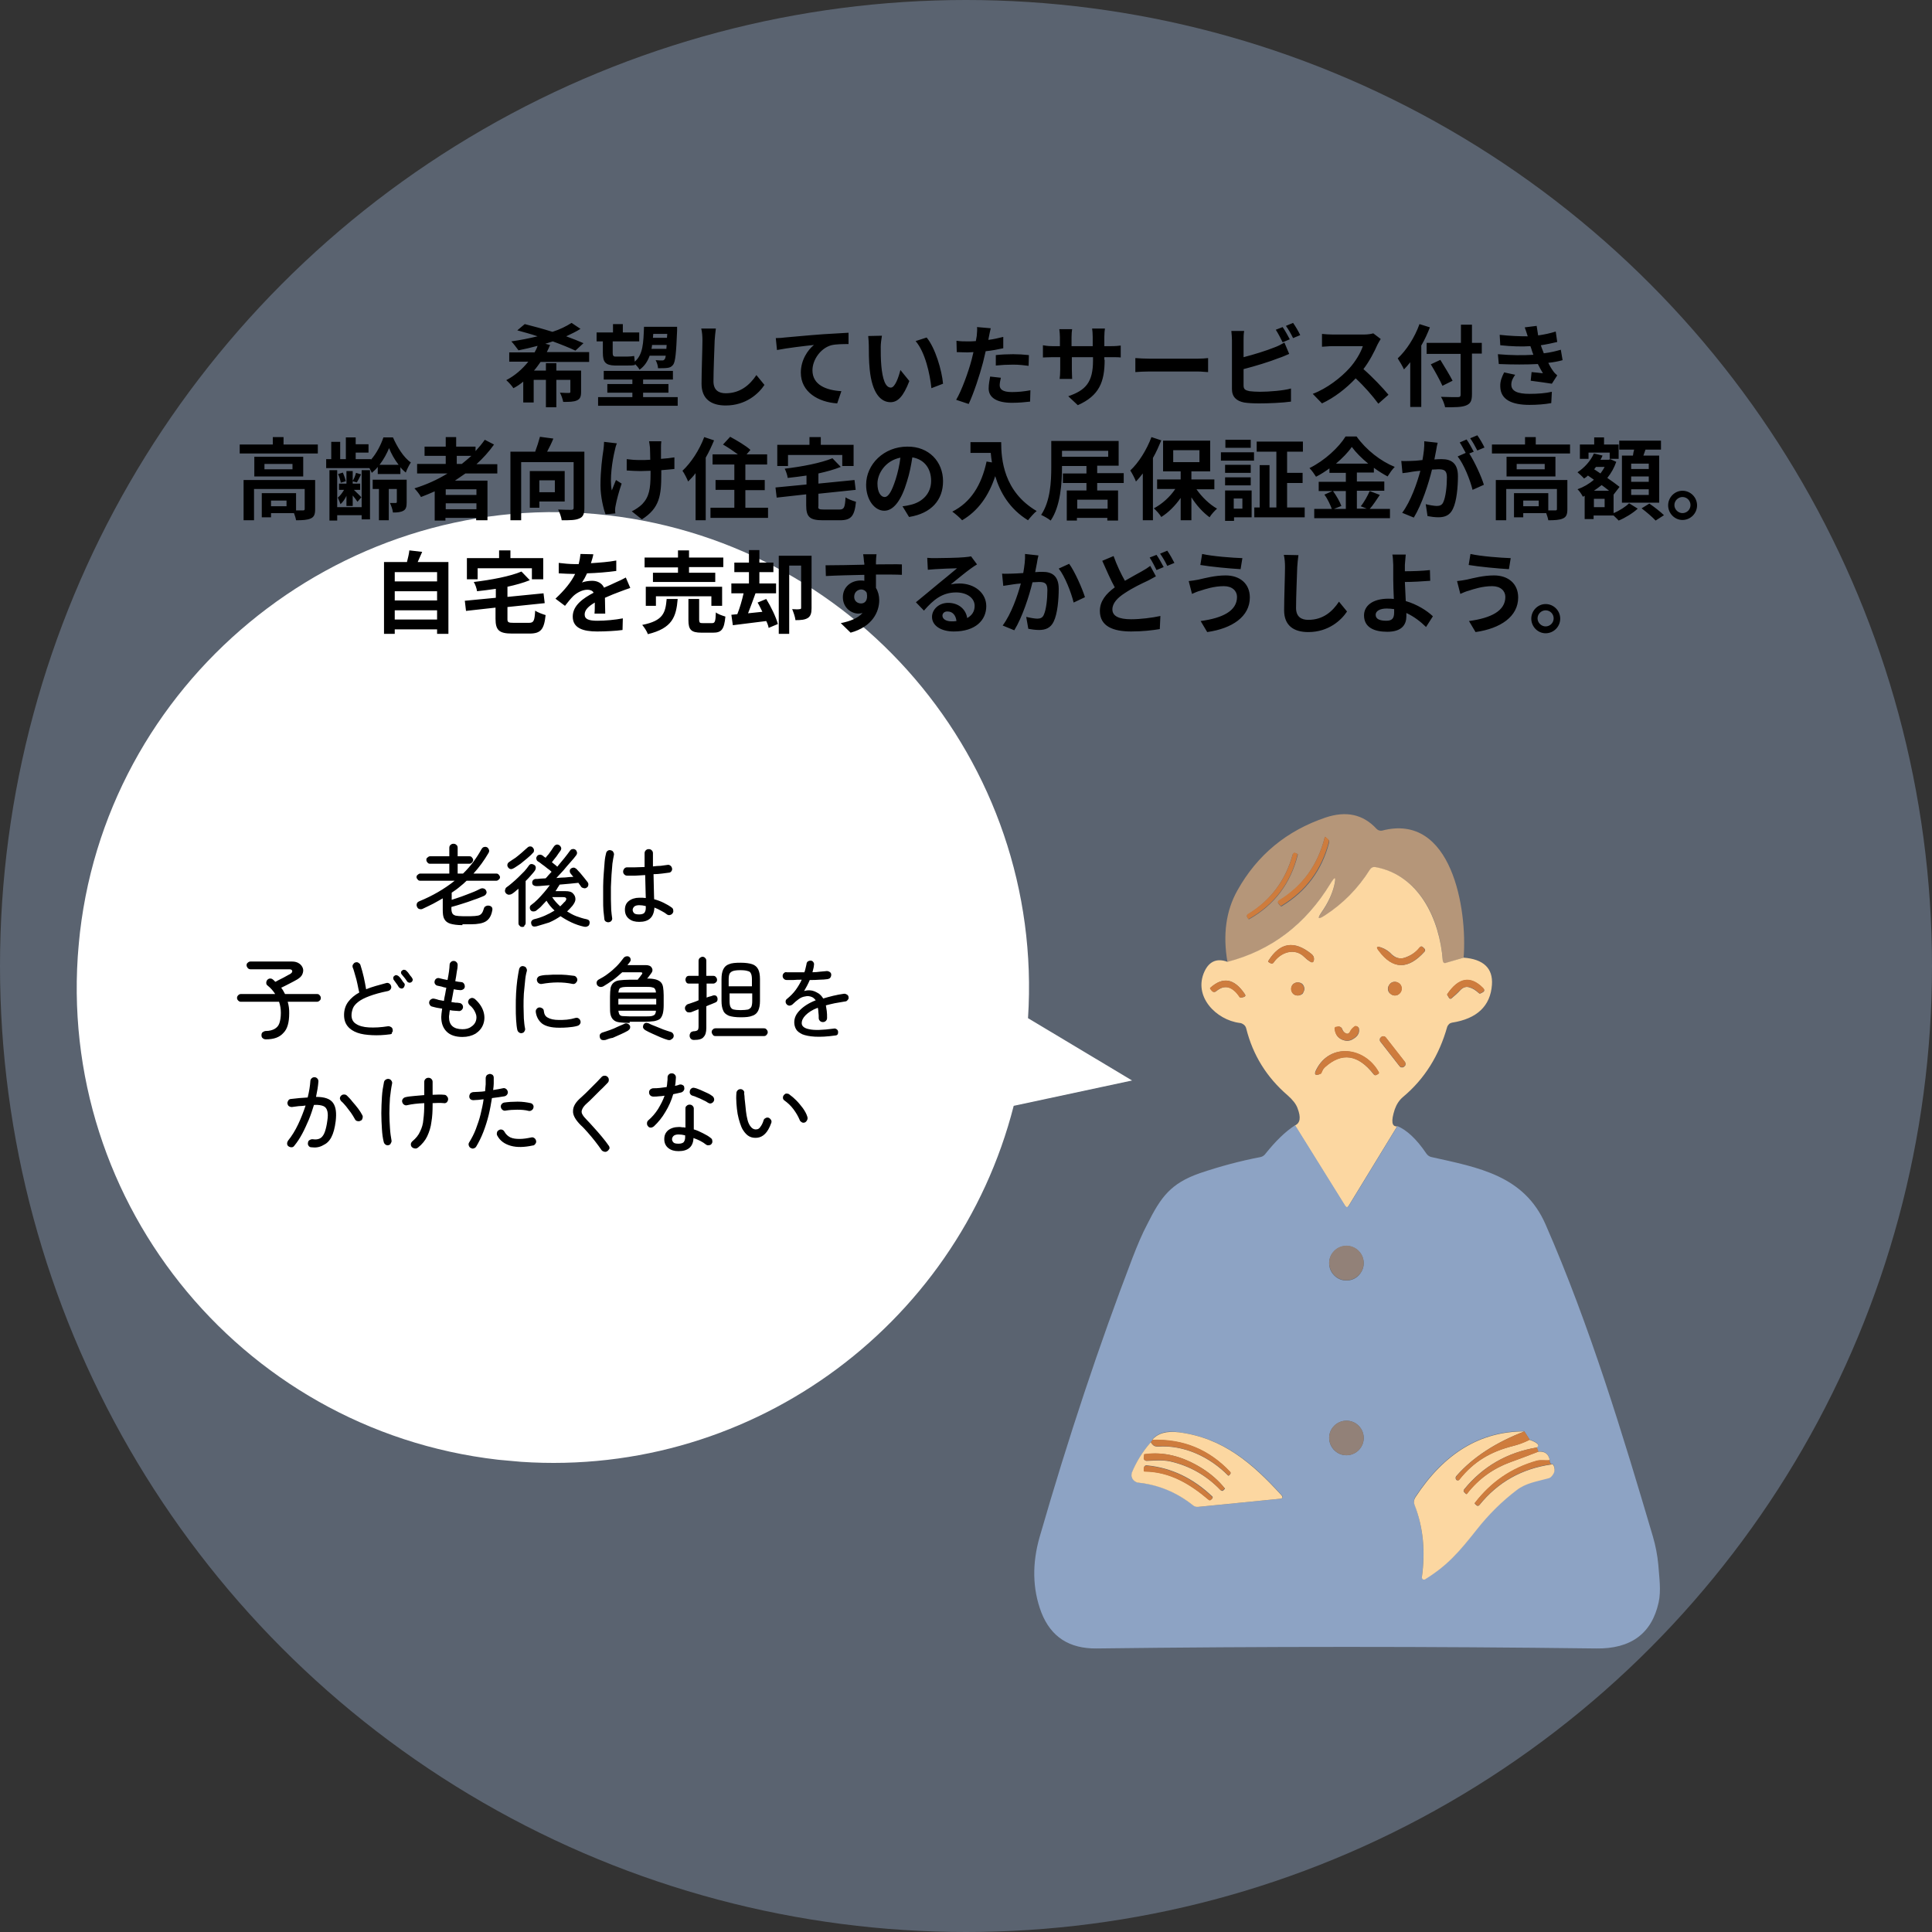
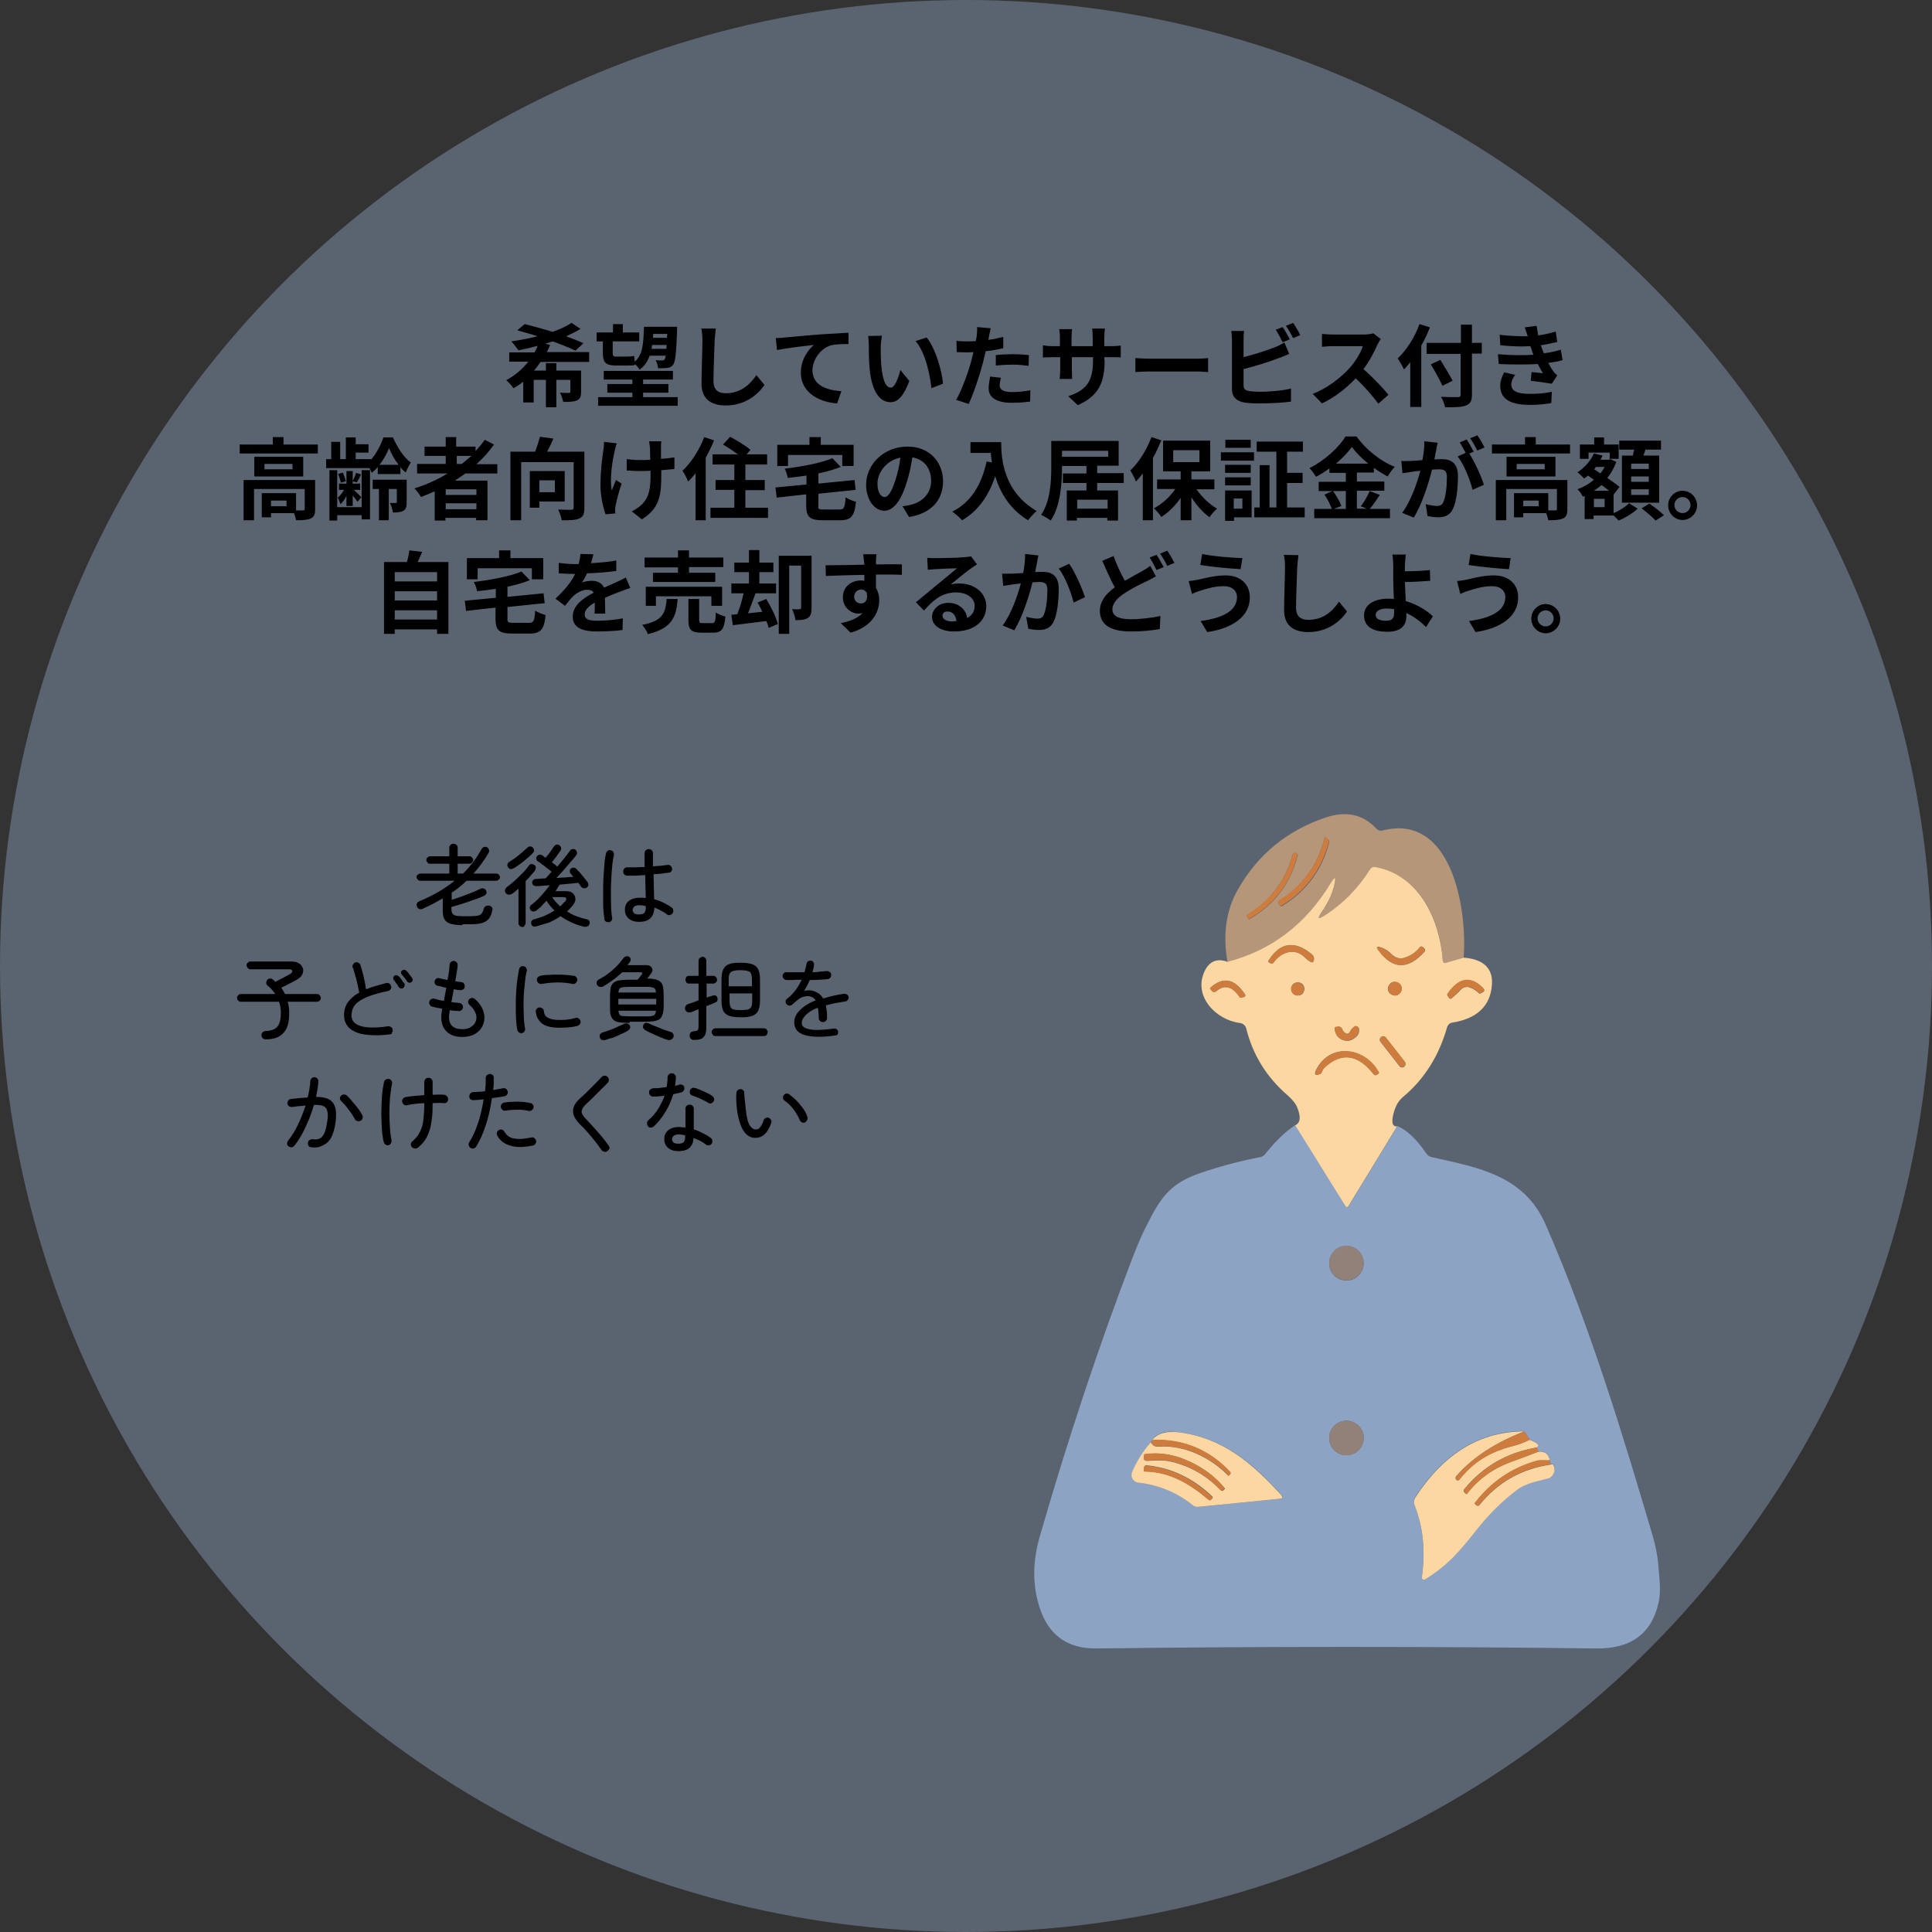
<svg xmlns="http://www.w3.org/2000/svg" xmlns:xlink="http://www.w3.org/1999/xlink" version="1.1" id="レイヤー_1" x="0px" y="0px" viewBox="0 0 648 648" style="enable-background:new 0 0 648 648;" xml:space="preserve">
  <rect x="0" y="0" width="648" height="648" fill="#333333" stroke="none" />
  <style type="text/css">
	.st0{fill:#B4D2FF;fill-opacity:0.3;}
	.st1{clip-path:url(#SVGID_00000088110948762742268150000007831463002321330333_);}
	.st2{fill:#FFFFFF;}
	.st3{fill:#B59679;}
	.st4{fill:#CE7C3D;}
	.st5{fill:#FCD7A1;}
	.st6{fill:#8DA3C4;}
	.st7{fill:#928178;}
</style>
  <circle class="st0" cx="324" cy="324" r="324" />
  <g>
    <defs>
      <rect id="SVGID_1_" x="44.2" y="154.9" transform="matrix(9.006228e-02 -0.996 0.996 9.006228e-02 -146.206 505.658)" width="318.9" height="356" />
    </defs>
    <clipPath id="SVGID_00000018918535685552358240000000194422293767293339_">
      <use xlink:href="#SVGID_1_" style="overflow:visible;" />
    </clipPath>
    <g style="clip-path:url(#SVGID_00000018918535685552358240000000194422293767293339_);">
-       <path class="st2" d="M379.7,362.4l-34.9-20.9c5.6-86-58.5-161.3-145-169.1c-86.5-7.8-165.5,56.7-173.4,144.4    C18.4,404.5,83.2,482.1,171,490c79.1,7.2,150-44.6,169-119.1L379.7,362.4L379.7,362.4z" />
      <path d="M155.1,310.3c-1.7,0-3.1-0.2-4.1-0.5c-0.9-0.3-1.6-0.8-2-1.6c-0.4-0.7-0.5-1.8-0.5-3.1v-3.8c-1,0.6-2.1,1.2-3.2,1.8    c-1.1,0.6-2.3,1.1-3.5,1.7c-0.4,0.2-0.7,0.2-1.1,0.1c-0.4-0.1-0.6-0.3-0.8-0.7c-0.2-0.4-0.2-0.7-0.1-1.1c0.1-0.4,0.4-0.6,0.8-0.8    c4.4-1.8,8.4-4.1,11.9-6.9h-11.6c-0.3,0-0.6-0.1-0.8-0.4c-0.2-0.2-0.4-0.5-0.4-0.8c0-0.3,0.1-0.6,0.4-0.8c0.2-0.2,0.5-0.4,0.8-0.4    h9.8v-3.3h-6.5c-0.3,0-0.6-0.1-0.8-0.4c-0.2-0.2-0.4-0.5-0.4-0.9s0.1-0.6,0.4-0.8c0.2-0.2,0.5-0.4,0.8-0.4h6.5v-2.8    c0-0.4,0.1-0.8,0.4-1c0.3-0.3,0.6-0.4,1-0.4c0.4,0,0.7,0.1,1,0.4c0.3,0.2,0.4,0.6,0.4,1v2.8h4c0.3,0,0.6,0.1,0.8,0.4    c0.2,0.2,0.4,0.5,0.4,0.8s-0.1,0.6-0.4,0.9c-0.2,0.2-0.5,0.4-0.8,0.4h-4v3.3h1.8c2.6-2.5,4.6-5.3,6.2-8.2c0.2-0.3,0.4-0.6,0.8-0.7    c0.4-0.1,0.7-0.1,1.1,0.1c0.3,0.2,0.5,0.5,0.6,0.8c0.1,0.3,0.1,0.6-0.1,1c-1.5,2.6-3.2,4.9-5.1,7h7.7c0.3,0,0.6,0.1,0.8,0.4    c0.2,0.2,0.4,0.5,0.4,0.8c0,0.3-0.1,0.6-0.4,0.8c-0.2,0.2-0.5,0.4-0.8,0.4h-10c-0.7,0.7-1.5,1.4-2.4,2.1c-0.8,0.7-1.7,1.3-2.6,1.9    v2.4c1-0.3,2.1-0.7,3.3-1.1c1.2-0.4,2.3-0.9,3.4-1.3c1.1-0.4,2.1-0.9,2.9-1.3c0.4-0.2,0.8-0.2,1.1-0.1c0.4,0.1,0.6,0.3,0.8,0.6    c0.2,0.4,0.3,0.8,0.1,1.1c-0.1,0.3-0.4,0.6-0.8,0.8c-1,0.4-2.1,0.9-3.4,1.3c-1.3,0.5-2.5,0.9-3.8,1.3c-1.3,0.4-2.5,0.8-3.7,1.1    v0.5c0,0.7,0.1,1.2,0.3,1.6c0.2,0.4,0.5,0.6,1.1,0.8c0.5,0.1,1.3,0.2,2.4,0.2h2.7c1,0,1.8-0.1,2.4-0.2c0.6-0.1,1-0.4,1.3-0.8    c0.3-0.4,0.5-0.9,0.7-1.6c0.1-0.4,0.3-0.6,0.7-0.8c0.4-0.2,0.8-0.2,1.2-0.1c0.8,0.2,1.1,0.8,0.9,1.6c-0.3,1.7-1,2.9-2.1,3.6    c-1.1,0.7-2.8,1-5,1H155.1z M179.9,310.7c-0.4,0.1-0.8,0.1-1.1,0c-0.3-0.1-0.5-0.4-0.6-0.8c-0.1-0.4-0.1-0.7,0.1-1    c0.2-0.3,0.5-0.5,0.9-0.6c2.5-0.6,4.7-1.6,6.8-2.9c-1.1-1-2-2.1-2.7-3.3c-0.5,0.6-1.1,1.1-1.6,1.7s-1.1,1-1.7,1.5    c-0.3,0.3-0.7,0.4-1.1,0.4c-0.4,0-0.7-0.1-0.9-0.4c-0.2-0.2-0.3-0.5-0.3-0.9c0-0.4,0.2-0.7,0.5-0.9c0.7-0.5,1.4-1.1,2.2-1.9    c0.7-0.7,1.4-1.5,2.1-2.3c0.7-0.8,1.3-1.6,1.9-2.4c-0.9,0.1-1.7,0.1-2.5,0.2c-0.8,0.1-1.4,0.1-2,0.1c-0.4,0-0.7-0.1-1-0.3    c-0.3-0.2-0.4-0.5-0.4-0.9c0-0.3,0.1-0.6,0.3-0.8c0.2-0.2,0.5-0.4,0.9-0.4c0.4,0,0.9,0,1.5-0.1c0.6,0,1.2-0.1,1.8-0.1    c0.3-0.3,0.6-0.6,0.9-1c0.4-0.4,0.7-0.8,1.1-1.2c-0.4-0.4-0.9-0.8-1.5-1.2c-0.6-0.5-1.1-0.9-1.7-1.3c-0.5-0.4-1-0.8-1.4-1    c-0.3-0.2-0.4-0.4-0.5-0.8c-0.1-0.3,0-0.6,0.2-0.9c0.2-0.3,0.5-0.5,0.8-0.5c0.3-0.1,0.7,0,1,0.2c0.2,0.1,0.3,0.2,0.5,0.4    c0.2,0.1,0.4,0.3,0.6,0.4c0.3-0.4,0.6-0.8,1-1.2c0.3-0.5,0.7-0.9,1-1.4c0.3-0.5,0.6-0.9,0.8-1.2c0.2-0.3,0.5-0.5,0.8-0.6    c0.3-0.1,0.7,0,1,0.2c0.3,0.2,0.5,0.5,0.6,0.8c0.1,0.3,0,0.7-0.2,1c-0.4,0.6-0.9,1.2-1.4,2c-0.6,0.7-1.1,1.4-1.5,1.9    c0.3,0.3,0.7,0.5,1,0.8c0.3,0.2,0.6,0.5,0.8,0.7c0.8-1,1.6-1.9,2.4-2.9c0.8-1,1.4-1.8,1.9-2.5c0.2-0.3,0.5-0.5,0.8-0.5    c0.4-0.1,0.7,0,1,0.2c0.3,0.2,0.4,0.5,0.5,0.8c0.1,0.3,0,0.7-0.2,1c-0.5,0.7-1.1,1.4-1.9,2.3s-1.6,1.8-2.4,2.8    c-0.8,0.9-1.7,1.8-2.4,2.6c1-0.1,2.1-0.2,3-0.2c1-0.1,1.9-0.2,2.7-0.2c-0.2-0.2-0.3-0.4-0.5-0.6c-0.2-0.2-0.3-0.4-0.4-0.5    c-0.2-0.2-0.3-0.5-0.3-0.9s0.2-0.6,0.4-0.8c0.3-0.2,0.6-0.3,0.9-0.3c0.3,0,0.6,0.2,0.9,0.4c0.4,0.4,0.8,0.9,1.3,1.4    c0.5,0.6,0.9,1.1,1.4,1.7c0.5,0.6,0.8,1,1.1,1.4c0.2,0.3,0.3,0.6,0.2,1c0,0.3-0.2,0.6-0.5,0.8c-0.3,0.2-0.6,0.3-1,0.2    c-0.4-0.1-0.7-0.2-0.9-0.5c-0.1-0.2-0.3-0.4-0.4-0.6c-0.2-0.2-0.3-0.4-0.5-0.7c-0.8,0.1-1.8,0.2-2.9,0.3c-1.1,0.1-2.2,0.2-3.4,0.3    c-0.2,0.3-0.4,0.7-0.7,1.1c-0.2,0.4-0.4,0.7-0.7,1.1h3.4c1.1,0,2,0.2,2.5,0.8c0.5,0.5,0.8,1.1,0.8,1.9c0,0.7-0.4,1.4-1,2.2    c-0.3,0.3-0.6,0.7-0.9,1c-0.3,0.3-0.6,0.6-0.9,0.9c1,0.6,2,1.2,3.1,1.6c1.1,0.4,2.3,0.8,3.4,1c0.4,0.1,0.7,0.2,0.9,0.5    c0.2,0.3,0.2,0.7,0.1,1.1c-0.1,0.4-0.3,0.7-0.7,0.8c-0.3,0.2-0.7,0.2-1.2,0.1c-1.4-0.3-2.8-0.8-4.1-1.4c-1.3-0.6-2.5-1.3-3.7-2.1    c-1.2,0.8-2.4,1.5-3.8,2.1C182.8,309.8,181.4,310.3,179.9,310.7z M175.2,310.9c-0.4,0-0.7-0.1-0.9-0.4c-0.3-0.2-0.4-0.5-0.4-0.9    v-11.5c-0.4,0.3-0.8,0.6-1.1,0.9c-0.4,0.3-0.7,0.6-1.1,0.8c-0.3,0.2-0.7,0.3-1.1,0.3c-0.4-0.1-0.7-0.2-1-0.6    c-0.2-0.3-0.3-0.6-0.2-1c0.1-0.4,0.2-0.7,0.5-0.9c0.6-0.4,1.2-0.9,1.9-1.5s1.4-1.2,2.1-1.9c0.7-0.7,1.4-1.4,2-2    c0.6-0.7,1.1-1.3,1.5-1.9c0.2-0.3,0.5-0.5,0.8-0.5c0.4,0,0.7,0.1,1,0.3c0.3,0.2,0.5,0.5,0.5,0.9c0,0.4-0.1,0.7-0.3,1    c-0.4,0.6-0.9,1.1-1.4,1.7c-0.5,0.6-1.1,1.2-1.7,1.8v14c0,0.4-0.1,0.7-0.4,0.9C175.9,310.8,175.6,310.9,175.2,310.9z M172.5,291.1    c-0.4,0.2-0.7,0.4-1.1,0.4c-0.4,0-0.7-0.2-1-0.6c-0.2-0.3-0.3-0.7-0.2-1c0.1-0.4,0.3-0.6,0.6-0.8c0.6-0.4,1.3-0.9,2.1-1.4    c0.8-0.6,1.5-1.2,2.2-1.8c0.7-0.6,1.3-1.2,1.8-1.6c0.3-0.3,0.6-0.4,0.9-0.4c0.4,0,0.7,0.1,0.9,0.4c0.3,0.3,0.4,0.6,0.4,0.9    c0,0.4-0.1,0.7-0.4,0.9c-0.5,0.6-1.2,1.2-1.9,1.8c-0.7,0.6-1.5,1.2-2.2,1.8C173.9,290.2,173.1,290.7,172.5,291.1z M187.9,304    c0.3-0.3,0.5-0.5,0.8-0.8c0.3-0.3,0.5-0.6,0.8-0.8c0.4-0.5,0.5-0.8,0.4-1.1c-0.1-0.3-0.5-0.4-1.1-0.4h-3.6    C185.9,302,186.8,303,187.9,304z M214.4,309.2c-1.4,0-2.5-0.3-3.4-1c-0.9-0.7-1.4-1.7-1.4-3.1c0-1.2,0.4-2.2,1.3-2.9    c0.9-0.7,2.1-1.1,3.5-1.1c0.4,0,0.7,0,1.1,0c0.4,0,0.7,0.1,1.1,0.1c0-1.1-0.1-2.2-0.1-3.6c0-1.3-0.1-2.7-0.1-4.1    c-1.1,0.1-2.2,0.1-3.3,0.2c-1,0-2,0-2.7,0c-0.4,0-0.7-0.1-1-0.4c-0.3-0.3-0.4-0.6-0.4-1c0-0.4,0.2-0.7,0.4-1    c0.3-0.3,0.6-0.4,1-0.4c0.8,0,1.7,0,2.7,0c1,0,2.1-0.1,3.1-0.1c0-0.8,0-1.6,0-2.4c0-0.8,0-1.5,0-2.2c0-0.4,0.1-0.7,0.4-1    c0.3-0.3,0.6-0.4,1-0.4c0.4,0,0.7,0.1,1,0.4c0.3,0.3,0.4,0.6,0.4,1c0,0.7,0,1.4,0,2.2c0,0.7,0,1.5,0,2.2c0.9-0.1,1.8-0.2,2.6-0.2    c0.8-0.1,1.5-0.2,2.2-0.3c0.4-0.1,0.7,0,1,0.2c0.3,0.2,0.5,0.5,0.6,0.9c0.1,0.4,0,0.7-0.2,1c-0.2,0.3-0.5,0.5-0.9,0.5    c-0.7,0.1-1.4,0.2-2.3,0.3c-0.9,0.1-1.8,0.2-2.8,0.2c0,1.6,0.1,3.2,0.1,4.6c0,1.5,0.1,2.8,0.1,3.8c1.1,0.3,2.2,0.7,3.2,1.2    c1,0.5,1.9,1,2.7,1.6c0.3,0.2,0.5,0.5,0.5,0.9c0.1,0.4,0,0.7-0.2,1c-0.2,0.3-0.5,0.5-0.9,0.6c-0.4,0.1-0.7,0-1-0.2    c-0.5-0.4-1.1-0.8-1.9-1.2c-0.7-0.4-1.5-0.8-2.3-1.1C219.3,307.7,217.6,309.2,214.4,309.2z M204.3,309.3c-0.4,0.1-0.7,0-1.1-0.2    c-0.3-0.2-0.5-0.5-0.5-0.9c-0.1-0.7-0.2-1.6-0.3-2.7c-0.1-1.1-0.1-2.4-0.1-3.8c0-1.4,0-2.9,0-4.4c0-1.5,0.1-3,0.2-4.4    c0.1-1.4,0.2-2.8,0.3-3.9c0.1-1.2,0.3-2.1,0.5-2.9c0.1-0.4,0.3-0.6,0.6-0.8c0.3-0.2,0.7-0.2,1-0.1c0.4,0.1,0.7,0.3,0.8,0.6    c0.2,0.3,0.3,0.7,0.2,1c-0.2,0.8-0.3,1.7-0.5,2.9c-0.1,1.1-0.2,2.4-0.3,3.7c-0.1,1.3-0.1,2.7-0.2,4.1c0,1.4,0,2.8,0,4.1    s0.1,2.5,0.1,3.6c0.1,1.1,0.2,2,0.3,2.6c0.1,0.4,0,0.7-0.2,1C205,309,204.7,309.2,204.3,309.3z M214.4,306.7    c0.8,0,1.4-0.2,1.7-0.5c0.3-0.4,0.5-0.9,0.5-1.6v-0.7c-0.8-0.2-1.5-0.3-2.2-0.3c-0.8,0-1.4,0.2-1.7,0.5c-0.3,0.3-0.5,0.7-0.5,1.1    s0.2,0.8,0.5,1.1C213,306.6,213.6,306.7,214.4,306.7z M89.2,348.6c-0.4,0-0.8-0.1-1.1-0.4c-0.3-0.2-0.4-0.6-0.4-1    c0-0.4,0.1-0.8,0.4-1c0.3-0.2,0.7-0.4,1-0.4c1.3,0,2.3-0.3,3-0.7c0.7-0.4,1.3-1,1.6-1.9c0.3-0.9,0.5-2,0.5-3.5    c0-1.3-0.2-2.5-0.6-3.7H80.8c-0.3,0-0.6-0.1-0.9-0.4c-0.3-0.3-0.4-0.6-0.4-0.9c0-0.3,0.1-0.6,0.4-0.9c0.3-0.3,0.6-0.4,0.9-0.4    h11.5c-0.7-1.1-1.5-2-2.5-2.8c-0.3-0.2-0.5-0.5-0.5-0.9c0-0.4,0.1-0.7,0.3-1c0.3-0.3,0.6-0.5,1-0.5c0.4,0,0.7,0.1,1,0.4    c0.2,0.1,0.3,0.2,0.4,0.4c0.1,0.1,0.3,0.2,0.4,0.3c0.5-0.3,1.1-0.6,1.7-0.9c0.7-0.3,1.3-0.7,1.9-1c0.6-0.3,1-0.6,1.3-0.7    c0.6-0.4,0.8-0.7,0.7-1.1c-0.1-0.4-0.5-0.5-1.1-0.5H84c-0.3,0-0.6-0.1-0.9-0.4c-0.2-0.3-0.4-0.6-0.4-0.9c0-0.4,0.1-0.7,0.4-0.9    c0.3-0.3,0.6-0.4,0.9-0.4h13.9c1,0,1.8,0.2,2.5,0.7c0.6,0.4,1,1,1.2,1.6c0.2,0.6,0.1,1.3-0.2,2c-0.3,0.7-0.9,1.2-1.7,1.7    c-0.7,0.4-1.6,0.9-2.6,1.4c-1,0.5-1.9,1-2.8,1.4c0.3,0.3,0.5,0.7,0.7,1c0.2,0.4,0.4,0.7,0.6,1.1h10.7c0.4,0,0.7,0.1,0.9,0.4    c0.3,0.3,0.4,0.6,0.4,0.9c0,0.4-0.1,0.7-0.4,0.9c-0.2,0.2-0.5,0.4-0.9,0.4h-9.8c0.2,0.6,0.3,1.3,0.4,1.9c0.1,0.6,0.1,1.3,0.1,2    c0,3-0.6,5.2-1.9,6.5C93.8,347.9,91.9,348.6,89.2,348.6z M130.9,346.9c-2.2,0.3-4.2,0.4-6.1,0.3c-1.9-0.1-3.5-0.3-4.9-0.8    c-1.4-0.5-2.5-1.2-3.3-2.2s-1.2-2.2-1.2-3.8c0-1.7,0.5-3.2,1.4-4.4c0.9-1.2,2.2-2.3,3.7-3.1c-0.2-0.8-0.4-1.8-0.6-2.8    c-0.2-1.1-0.5-2.1-0.8-3.1c-0.3-1-0.5-1.9-0.8-2.5c-0.1-0.4-0.1-0.7,0.1-1c0.2-0.3,0.4-0.6,0.8-0.7c0.4-0.1,0.7-0.1,1,0.1    c0.3,0.2,0.6,0.4,0.7,0.8c0.4,1.3,0.8,2.6,1.1,4c0.3,1.4,0.6,2.8,0.8,4.1c1-0.4,2.1-0.8,3.2-1.1c1.2-0.3,2.4-0.7,3.6-1    c0.4-0.1,0.7,0,1,0.2c0.3,0.2,0.5,0.5,0.6,0.9c0.1,0.4,0,0.7-0.2,1c-0.2,0.3-0.5,0.5-0.9,0.6c-2.5,0.5-4.6,1.1-6.2,1.7    c-1.6,0.6-2.8,1.2-3.7,1.9c-0.9,0.7-1.5,1.4-1.8,2.1c-0.3,0.8-0.5,1.6-0.5,2.4c0,1.3,0.5,2.3,1.5,2.9c1,0.7,2.5,1.1,4.3,1.2    c1.9,0.1,4,0,6.5-0.4c0.4,0,0.7,0.1,1,0.3c0.3,0.2,0.5,0.5,0.5,0.9c0.1,0.4,0,0.7-0.3,1C131.6,346.7,131.3,346.8,130.9,346.9z     M138,329.4c-0.2,0.2-0.5,0.2-0.8,0.2c-0.3-0.1-0.5-0.2-0.7-0.5c-0.5-0.8-1.1-1.5-1.7-2.2c-0.2-0.2-0.3-0.4-0.3-0.7    c0-0.3,0.1-0.5,0.4-0.7c0.2-0.2,0.5-0.3,0.8-0.2c0.3,0,0.5,0.2,0.7,0.4c0.3,0.3,0.6,0.6,0.9,1.1s0.7,0.8,0.9,1.2    c0.2,0.3,0.3,0.5,0.2,0.8C138.4,328.9,138.3,329.2,138,329.4z M135.2,331.4c-0.3,0.2-0.5,0.2-0.8,0.1c-0.3-0.1-0.5-0.2-0.7-0.5    c-0.2-0.4-0.5-0.8-0.8-1.2s-0.6-0.8-0.8-1.1c-0.2-0.2-0.2-0.5-0.2-0.7c0-0.3,0.1-0.5,0.4-0.7c0.2-0.2,0.5-0.3,0.8-0.2    c0.3,0.1,0.5,0.2,0.7,0.4c0.3,0.3,0.6,0.6,0.9,1.1c0.3,0.5,0.6,0.9,0.9,1.2c0.2,0.3,0.2,0.5,0.1,0.8    C135.6,331,135.4,331.3,135.2,331.4z M155.1,347.8c-2.3,0-4.1-0.6-5.3-1.8c-1.2-1.2-1.8-2.8-1.8-4.9c0-0.5,0.1-1.4,0.3-2.8    c-0.6-0.1-1.2-0.2-1.8-0.3c-0.6-0.1-1.1-0.3-1.6-0.4c-0.4-0.1-0.6-0.3-0.8-0.7c-0.2-0.3-0.2-0.7-0.1-1c0.1-0.3,0.3-0.6,0.7-0.8    c0.3-0.2,0.7-0.2,1.1-0.1c0.4,0.1,0.9,0.2,1.4,0.4c0.5,0.1,1.1,0.2,1.7,0.3c0.1-0.7,0.2-1.4,0.4-2.2c0.1-0.8,0.3-1.5,0.4-2.2    c-0.6-0.1-1.1-0.2-1.6-0.4c-0.5-0.1-1-0.2-1.4-0.3c-0.4-0.1-0.6-0.3-0.8-0.6c-0.2-0.3-0.2-0.7-0.1-1c0.1-0.4,0.3-0.6,0.6-0.8    c0.3-0.2,0.7-0.2,1-0.1c0.3,0.1,0.8,0.2,1.2,0.3c0.5,0.1,1,0.2,1.5,0.3c0.2-1.1,0.4-2,0.5-2.9c0.1-0.9,0.2-1.6,0.2-2.2    c0-0.4,0.2-0.7,0.4-0.9c0.3-0.3,0.6-0.4,1-0.4c0.4,0,0.7,0.2,0.9,0.4c0.3,0.3,0.4,0.6,0.4,1c0,0.6-0.1,1.4-0.3,2.3    c-0.1,0.9-0.3,2-0.5,3.1c0.4,0.1,0.7,0.1,1.1,0.2c0.4,0,0.7,0.1,0.9,0.1c0.4,0,0.7,0.2,0.9,0.5s0.3,0.6,0.3,1    c0,0.4-0.2,0.7-0.5,0.9c-0.3,0.2-0.6,0.3-1,0.3c-0.3,0-0.7-0.1-1.1-0.1c-0.4-0.1-0.7-0.1-1.1-0.2c-0.1,0.7-0.3,1.5-0.4,2.2    c-0.1,0.7-0.3,1.4-0.4,2.1c0.5,0.1,1,0.1,1.4,0.2c0.4,0,0.8,0,1.2,0.1c0.4,0,0.7,0.2,0.9,0.4c0.3,0.3,0.4,0.6,0.4,1    c0,0.4-0.2,0.7-0.5,1c-0.3,0.2-0.6,0.4-1,0.3c-0.4,0-0.9-0.1-1.4-0.1c-0.5,0-1-0.1-1.5-0.2c-0.1,0.5-0.2,1-0.2,1.4    c-0.1,0.4-0.1,0.7-0.1,1c0,2.6,1.5,4,4.5,4c1.1,0,2.1-0.2,2.9-0.8c0.8-0.5,1.3-1.1,1.6-1.9c0.3-0.9,0.3-1.8-0.1-2.7    c-0.4-1-1-1.9-2-2.7c-0.3-0.3-0.4-0.6-0.5-0.9c0-0.4,0.1-0.7,0.3-1c0.3-0.3,0.6-0.4,0.9-0.5c0.4,0,0.7,0.1,1,0.3    c1.4,1.2,2.4,2.6,2.9,4.1c0.5,1.5,0.5,3,0,4.4c-0.5,1.4-1.4,2.4-2.6,3.2C158.3,347.4,156.8,347.8,155.1,347.8z M175.1,346.5    c-0.4,0.1-0.7,0-1-0.2c-0.3-0.2-0.5-0.5-0.6-0.9c-0.2-0.9-0.3-2-0.4-3.4c-0.1-1.3-0.1-2.8-0.1-4.3c0-1.5,0-3.1,0.1-4.6    s0.2-3,0.4-4.4c0.2-1.4,0.4-2.6,0.6-3.6c0.1-0.4,0.3-0.7,0.6-0.9c0.3-0.2,0.7-0.2,1-0.1c0.4,0.1,0.7,0.3,0.8,0.6    c0.2,0.3,0.3,0.7,0.2,1c-0.3,1-0.5,2.2-0.6,3.5s-0.3,2.7-0.4,4.1c-0.1,1.4-0.1,2.9-0.1,4.3c0,1.4,0.1,2.7,0.1,4    c0.1,1.3,0.2,2.4,0.4,3.3c0.1,0.4,0,0.7-0.2,1C175.8,346.2,175.5,346.4,175.1,346.5z M187.5,344.7c-2.6,0-4.5-0.5-5.7-1.4    c-1.2-1-1.9-2.3-2.1-3.9c0-0.4,0-0.7,0.3-1c0.2-0.3,0.6-0.5,0.9-0.5c0.4,0,0.7,0.1,1,0.3c0.3,0.2,0.5,0.5,0.5,0.9    c0.1,1,0.5,1.8,1.3,2.2c0.8,0.5,2.1,0.8,3.8,0.8c0.7,0,1.6,0,2.6-0.1c1-0.1,2-0.3,3-0.6c0.4-0.1,0.7,0,1,0.2    c0.3,0.2,0.5,0.5,0.6,0.9c0.1,0.4,0,0.7-0.2,1c-0.2,0.3-0.5,0.5-0.9,0.6c-1,0.3-2.1,0.4-3.2,0.5    C189.4,344.7,188.4,344.7,187.5,344.7z M181.8,330c-0.4,0.1-0.7,0-1.1-0.2c-0.3-0.2-0.5-0.5-0.6-0.9c-0.1-0.4,0-0.7,0.2-1    c0.2-0.3,0.5-0.5,0.9-0.6c0.8-0.2,1.6-0.3,2.6-0.3c1-0.1,2-0.1,3.1-0.1c1.1,0,2.1,0,3.1,0.1s1.9,0.2,2.6,0.3    c0.4,0.1,0.6,0.3,0.8,0.6c0.2,0.3,0.3,0.6,0.2,1c-0.1,0.4-0.3,0.6-0.6,0.9c-0.3,0.2-0.6,0.3-1,0.2    C188.7,329.3,185.2,329.4,181.8,330z M211.2,343.1c-1.4,0-2.5-0.1-3.4-0.2c-0.9-0.1-1.6-0.4-2-0.8c-0.5-0.4-0.8-1-1-1.7    c-0.2-0.7-0.2-1.7-0.2-2.9v-3.3c0-1.2,0.1-2.1,0.2-2.9c0.2-0.7,0.5-1.3,1-1.7c0.5-0.4,1.1-0.7,2-0.8c0.9-0.1,2-0.2,3.4-0.2h2.7    c0.2-0.3,0.4-0.6,0.7-0.9c0.2-0.3,0.4-0.6,0.6-0.8c0.4-0.5,0.3-0.8-0.4-0.8h-6.1c-1,0.9-2,1.8-3.1,2.6c-1.1,0.8-2.2,1.5-3.2,2.1    c-0.4,0.2-0.8,0.3-1.2,0.2c-0.4-0.1-0.7-0.3-0.9-0.6c-0.2-0.3-0.2-0.6-0.2-1c0.1-0.3,0.3-0.6,0.6-0.8c1.1-0.6,2.2-1.2,3.2-2    c1.1-0.8,2-1.6,2.9-2.5c0.9-0.9,1.6-1.8,2.2-2.6c0.2-0.3,0.5-0.6,0.9-0.7c0.4-0.1,0.8-0.1,1.1,0.1c0.3,0.2,0.5,0.5,0.5,0.8    c0.1,0.3,0,0.7-0.3,1c-0.1,0.2-0.2,0.4-0.4,0.5c-0.1,0.2-0.2,0.4-0.4,0.5h6.2c1,0,1.7,0.3,2,0.9c0.4,0.6,0.3,1.3-0.3,2    c-0.2,0.3-0.4,0.5-0.6,0.8c-0.2,0.3-0.4,0.6-0.7,0.8c1.2,0,2.1,0.1,2.9,0.3c0.7,0.2,1.3,0.5,1.7,0.9c0.4,0.4,0.7,1,0.8,1.7    c0.1,0.7,0.2,1.6,0.2,2.7v3.3c0,1.2-0.1,2.1-0.3,2.9c-0.2,0.7-0.5,1.3-0.9,1.7c-0.5,0.4-1.1,0.6-2,0.8c-0.9,0.1-2,0.2-3.4,0.2    H211.2z M203.1,348.8c-0.4,0.1-0.8,0.1-1.2,0c-0.3-0.1-0.6-0.4-0.7-0.8c-0.1-0.4-0.1-0.7,0-1c0.2-0.3,0.5-0.6,0.9-0.7    c0.7-0.2,1.5-0.5,2.4-0.8c0.9-0.3,1.8-0.7,2.6-1.1c0.9-0.4,1.6-0.7,2.3-1c0.3-0.2,0.7-0.2,1-0.1c0.3,0.1,0.6,0.3,0.8,0.6    c0.2,0.3,0.2,0.6,0.1,1c-0.1,0.3-0.3,0.5-0.7,0.8c-0.7,0.4-1.5,0.8-2.4,1.2c-0.9,0.4-1.8,0.8-2.7,1.2    C204.7,348.2,203.9,348.5,203.1,348.8z M224,348.8c-0.7-0.2-1.6-0.5-2.5-0.9c-0.9-0.4-1.8-0.8-2.7-1.2c-0.9-0.4-1.7-0.8-2.4-1.2    c-0.3-0.2-0.6-0.5-0.7-0.8c-0.1-0.3,0-0.6,0.1-1c0.2-0.3,0.4-0.5,0.7-0.6c0.3-0.1,0.7,0,1,0.1c0.6,0.3,1.4,0.7,2.3,1    c0.9,0.4,1.8,0.7,2.7,1.1c0.9,0.3,1.7,0.6,2.4,0.8c0.4,0.1,0.7,0.3,0.9,0.7c0.2,0.3,0.2,0.7,0.1,1c-0.1,0.4-0.4,0.6-0.7,0.8    C224.8,348.9,224.5,348.9,224,348.8z M207.4,336.9h12.7V335h-12.7V336.9z M211.2,340.9h5c1,0,1.8,0,2.3-0.1    c0.5-0.1,0.9-0.3,1.1-0.5c0.2-0.3,0.4-0.7,0.4-1.3h-12.6c0.1,0.6,0.2,1,0.4,1.3c0.2,0.3,0.6,0.5,1.1,0.5    C209.5,340.8,210.3,340.9,211.2,340.9z M207.4,332.9H220c0-0.6-0.2-1-0.4-1.3c-0.2-0.3-0.6-0.4-1.1-0.5c-0.5-0.1-1.3-0.1-2.3-0.1    h-5c-1,0-1.7,0-2.3,0.1c-0.5,0.1-0.9,0.2-1.1,0.5C207.6,331.8,207.5,332.3,207.4,332.9z M248.4,341.2c-1.7,0-3-0.2-3.9-0.5    c-0.9-0.4-1.6-0.9-1.9-1.7c-0.4-0.8-0.6-1.9-0.6-3.3v-7.3c0-1.4,0.2-2.5,0.6-3.3c0.4-0.8,1-1.4,1.9-1.7c0.9-0.4,2.2-0.5,3.9-0.5    c1.7,0,3,0.2,3.9,0.5c0.9,0.3,1.6,0.9,2,1.7c0.4,0.8,0.6,1.9,0.6,3.3v7.3c0,1.4-0.2,2.4-0.6,3.3c-0.4,0.8-1,1.4-2,1.7    C251.4,341.1,250.1,341.2,248.4,341.2z M232.8,348.8c-0.5,0-0.8-0.1-1.1-0.4c-0.2-0.2-0.4-0.6-0.4-1c0-0.4,0.1-0.7,0.3-1    c0.2-0.3,0.5-0.4,0.9-0.5c0.8,0,1.3-0.2,1.5-0.4c0.2-0.2,0.3-0.6,0.3-1.3v-5.7c-1.1,0.4-1.9,0.8-2.5,1c-0.4,0.1-0.8,0.1-1.2,0    c-0.4-0.2-0.6-0.5-0.8-0.9c-0.1-0.4-0.1-0.7,0.1-1.1c0.2-0.3,0.5-0.6,0.8-0.7c0.4-0.1,0.9-0.3,1.5-0.5c0.7-0.2,1.4-0.5,2.1-0.8    v-5.6h-3.2c-0.4,0-0.7-0.1-0.9-0.4c-0.2-0.3-0.3-0.6-0.3-0.9c0-0.3,0.1-0.6,0.3-0.9c0.2-0.3,0.6-0.4,0.9-0.4h3.2v-5    c0-0.4,0.1-0.7,0.4-1c0.3-0.2,0.6-0.4,0.9-0.4s0.7,0.1,0.9,0.4c0.3,0.2,0.4,0.6,0.4,1v5h2.3c0.4,0,0.7,0.1,0.9,0.4    c0.2,0.2,0.4,0.5,0.4,0.9c0,0.4-0.1,0.7-0.4,0.9c-0.2,0.2-0.5,0.4-0.9,0.4H237v4.7c0.4-0.2,0.8-0.3,1.2-0.4    c0.4-0.1,0.7-0.2,0.9-0.3c0.3-0.1,0.6-0.1,0.9,0c0.3,0.1,0.5,0.4,0.6,0.7c0.1,0.3,0.1,0.7,0,1c-0.1,0.3-0.3,0.5-0.8,0.7    c-0.3,0.1-0.7,0.3-1.2,0.5c-0.5,0.2-1.1,0.4-1.7,0.7v7.3c0,1.4-0.3,2.4-0.9,3C235.5,348.5,234.4,348.8,232.8,348.8z M240,347.5    c-0.4,0-0.7-0.1-0.9-0.4c-0.2-0.3-0.4-0.6-0.4-0.9c0-0.4,0.1-0.7,0.4-0.9c0.2-0.3,0.6-0.4,0.9-0.4h16.2c0.4,0,0.7,0.1,0.9,0.4    c0.2,0.2,0.4,0.5,0.4,0.9c0,0.3-0.1,0.6-0.4,0.9c-0.2,0.3-0.5,0.4-0.9,0.4H240z M248.4,338.8c1.1,0,1.9-0.1,2.5-0.2    c0.5-0.2,0.9-0.5,1.1-0.9c0.2-0.5,0.3-1.1,0.3-1.9v-2.6h-7.6v2.6c0,0.8,0.1,1.5,0.3,1.9c0.2,0.4,0.5,0.8,1.1,0.9    C246.5,338.7,247.3,338.8,248.4,338.8z M244.6,330.8h7.6v-2.3c0-0.8-0.1-1.5-0.3-1.9c-0.2-0.5-0.5-0.8-1.1-0.9    c-0.5-0.2-1.4-0.3-2.5-0.3c-1.1,0-1.9,0.1-2.5,0.3c-0.5,0.2-0.9,0.5-1.1,0.9c-0.2,0.4-0.3,1.1-0.3,1.9V330.8z M280.2,347.3    c-2.8,0.4-5.1,0.5-6.9,0.4c-1.8-0.1-3.2-0.4-4.2-0.8c-1-0.5-1.7-1-2.1-1.7c-0.4-0.7-0.6-1.5-0.6-2.3c0-1.5,0.6-2.8,1.9-4.1    c1.3-1.3,3-2.4,5.3-3.3c-0.4-0.5-0.8-0.9-1.3-1.1c-0.7-0.3-1.5-0.4-2.2-0.2c-0.8,0.1-1.5,0.4-2.2,0.9s-1.4,1.1-2,1.7    c-0.3,0.3-0.6,0.4-1,0.5c-0.4,0-0.7-0.1-1-0.4c-0.3-0.3-0.4-0.6-0.4-1c0-0.4,0.2-0.7,0.5-0.9c1.1-0.9,2.1-1.9,2.9-3    c0.8-1.1,1.5-2.3,2-3.4c-1,0-1.9,0-2.8,0.1c-0.9,0-1.6,0-2.2,0c-0.4,0-0.7-0.1-1-0.4c-0.3-0.3-0.4-0.6-0.4-1    c0-0.4,0.2-0.7,0.4-0.9c0.3-0.3,0.6-0.4,1-0.3c0.7,0,1.6,0,2.6,0s2.2,0,3.3,0c0.2-0.5,0.3-1,0.4-1.4s0.2-0.9,0.3-1.3    c0-0.4,0.2-0.7,0.4-0.9c0.3-0.2,0.6-0.3,1-0.3c0.4,0,0.7,0.2,0.9,0.5c0.2,0.3,0.3,0.6,0.2,1c0,0.4-0.1,0.8-0.2,1.2    c-0.1,0.4-0.2,0.8-0.3,1.2c0.9,0,1.8-0.1,2.6-0.2c0.8-0.1,1.5-0.1,2.2-0.2c0.4,0,0.7,0.1,1,0.3c0.3,0.2,0.5,0.5,0.5,0.9    c0,0.4-0.1,0.7-0.3,1c-0.2,0.3-0.5,0.4-0.9,0.5c-0.8,0.1-1.7,0.2-2.8,0.2c-1,0.1-2.1,0.1-3.2,0.1c-0.3,0.6-0.5,1.2-0.9,1.9    c-0.3,0.6-0.7,1.2-1,1.8c1.3-0.4,2.5-0.3,3.5,0.1c0.5,0.2,1,0.5,1.5,0.8c0.5,0.4,1,0.9,1.4,1.6c1-0.3,2.1-0.6,3.3-0.9    c1.2-0.3,2.4-0.5,3.7-0.7c0.4,0,0.7,0.1,1,0.3c0.3,0.2,0.5,0.5,0.5,0.8c0.1,0.4,0,0.7-0.3,1c-0.2,0.3-0.5,0.5-0.9,0.5    c-1.3,0.2-2.4,0.4-3.5,0.6c-1.1,0.2-2,0.5-2.9,0.7c0.1,0.6,0.2,1.2,0.3,1.9c0.1,0.7,0.1,1.5,0.1,2.3c0,0.4-0.1,0.7-0.4,1    c-0.3,0.3-0.6,0.4-1,0.4s-0.7-0.1-1-0.4c-0.3-0.3-0.4-0.6-0.4-1c0-0.6,0-1.2-0.1-1.8c0-0.6-0.1-1.1-0.2-1.6    c-1.9,0.7-3.2,1.6-4.1,2.5c-0.9,0.9-1.3,1.8-1.3,2.7c0,1,0.9,1.7,2.5,2c1.7,0.4,4.5,0.3,8.2-0.2c0.4-0.1,0.7,0,1,0.2    c0.3,0.2,0.5,0.5,0.5,0.9c0,0.4,0,0.7-0.3,1C280.8,347.1,280.5,347.3,280.2,347.3z M104.4,384.8c-0.4,0-0.7-0.2-0.9-0.5    c-0.2-0.3-0.3-0.6-0.2-1c0-0.4,0.2-0.7,0.5-0.9c0.3-0.2,0.6-0.3,1-0.3c0.6,0.1,1.2,0.1,1.7,0c0.5-0.1,1-0.3,1.4-0.7    c0.4-0.4,0.8-1,1.1-1.9c0.3-0.9,0.6-2.1,0.8-3.7c0.2-1.3,0.2-2.3,0-3.1c-0.2-0.8-0.6-1.4-1.3-1.7c-0.7-0.3-1.8-0.5-3.2-0.4    c-0.5,1.6-1,3.2-1.7,4.9c-0.7,1.6-1.4,3.2-2.2,4.7c-0.8,1.5-1.7,2.9-2.7,4.1c-0.2,0.3-0.5,0.5-0.9,0.5c-0.4,0-0.7-0.1-1-0.3    c-0.3-0.2-0.5-0.5-0.5-0.9c0-0.4,0.1-0.7,0.3-1c1.3-1.6,2.4-3.4,3.4-5.5c1-2.1,1.8-4.2,2.5-6.3c-0.7,0.1-1.5,0.2-2.3,0.2    c-0.8,0.1-1.5,0.2-2.3,0.3c-0.4,0-0.7-0.1-1-0.3c-0.3-0.2-0.4-0.5-0.5-0.9c0-0.4,0.1-0.7,0.3-1c0.2-0.3,0.5-0.5,0.9-0.5    c1-0.1,1.9-0.2,2.8-0.3c1-0.1,1.9-0.1,2.8-0.2c0.5-2,0.8-3.9,0.9-5.5c0-0.4,0.2-0.7,0.4-0.9c0.3-0.3,0.6-0.4,1-0.4    c0.4,0,0.7,0.2,0.9,0.4c0.3,0.3,0.4,0.6,0.4,1c-0.1,1.6-0.4,3.3-0.8,5.2c2.8,0,4.7,0.6,5.7,2c1,1.4,1.2,3.4,0.9,6.1    c-0.3,2.4-0.8,4.2-1.5,5.5c-0.7,1.3-1.6,2.1-2.7,2.6C107.2,384.8,105.9,385,104.4,384.8z M120.9,375.9c-0.3,0.2-0.7,0.2-1.1,0.1    c-0.4-0.1-0.6-0.3-0.8-0.7c-0.4-0.7-0.8-1.4-1.3-2.1c-0.5-0.7-1.1-1.4-1.6-2.1c-0.6-0.7-1.1-1.3-1.6-1.7c-0.3-0.3-0.4-0.6-0.5-0.9    c0-0.4,0.1-0.7,0.4-1s0.6-0.4,1-0.4c0.4,0,0.7,0.1,1,0.4c0.6,0.6,1.2,1.2,1.8,2c0.7,0.8,1.3,1.5,1.9,2.3c0.6,0.8,1.1,1.6,1.4,2.2    c0.2,0.3,0.2,0.7,0.1,1C121.5,375.5,121.3,375.8,120.9,375.9z M140.2,384.9c-0.3,0.2-0.6,0.4-1,0.3c-0.4,0-0.7-0.2-1-0.4    c-0.3-0.3-0.4-0.6-0.4-1c0-0.4,0.2-0.7,0.5-1c1.2-1,2.1-2.1,2.6-3.3c0.6-1.2,1-2.5,1.1-4c0.2-1.5,0.3-3.2,0.3-5.1v-0.4    c-2.2,0.1-4.1,0.3-5.8,0.7c-0.4,0.1-0.7,0-1-0.2c-0.3-0.2-0.5-0.5-0.6-0.9c-0.1-0.4,0-0.7,0.2-1c0.2-0.3,0.5-0.5,0.9-0.6    c0.8-0.2,1.8-0.3,2.9-0.4c1.1-0.1,2.3-0.2,3.4-0.3v-4.4c0-0.4,0.1-0.7,0.4-1c0.3-0.3,0.6-0.4,1-0.4s0.7,0.1,1,0.4    c0.3,0.3,0.4,0.6,0.4,1v4.3c1.6-0.1,2.9-0.1,3.9,0c0.4,0,0.7,0.2,0.9,0.5c0.3,0.3,0.4,0.6,0.4,1c0,0.4-0.2,0.7-0.4,1    c-0.3,0.2-0.6,0.4-1,0.3c-1.1-0.1-2.4-0.1-3.8,0v0.6c0,2.1-0.1,4-0.4,5.7c-0.2,1.7-0.7,3.3-1.4,4.8    C142.7,382.4,141.6,383.8,140.2,384.9z M130.3,384.1c-0.4,0.1-0.7,0-1-0.2c-0.3-0.2-0.5-0.5-0.6-0.9c-0.3-1.2-0.5-2.6-0.6-4.3    c-0.1-1.7-0.2-3.4-0.2-5.3c0-1.9,0.1-3.7,0.2-5.5s0.4-3.5,0.7-5c0.1-0.4,0.3-0.6,0.6-0.8c0.3-0.2,0.7-0.3,1.1-0.2    c0.4,0.1,0.6,0.3,0.8,0.6c0.2,0.3,0.3,0.6,0.2,1c-0.3,1.4-0.5,3-0.7,4.7c-0.1,1.7-0.2,3.5-0.2,5.2c0,1.8,0.1,3.4,0.2,5    c0.1,1.6,0.3,2.9,0.5,4c0.1,0.4,0,0.7-0.2,1C131,383.8,130.7,384,130.3,384.1z M157.8,385c-0.3-0.2-0.5-0.5-0.6-0.9    c-0.1-0.4,0-0.7,0.2-1c0.8-1.3,1.6-2.8,2.2-4.4c0.6-1.6,1.2-3.3,1.6-5c0.4-1.7,0.8-3.4,1-5c-0.6,0.1-1.2,0.1-1.8,0.2    c-0.6,0-1.1,0.1-1.6,0.1c-0.4,0-0.7-0.1-1-0.3c-0.3-0.3-0.4-0.6-0.4-0.9c0-0.4,0.1-0.7,0.3-1c0.2-0.3,0.6-0.4,0.9-0.5    c0.6,0,1.2-0.1,1.9-0.1c0.7,0,1.4-0.1,2.2-0.2c0.1-0.8,0.1-1.6,0.2-2.3c0-0.7,0-1.4,0-2c0-0.4,0.1-0.7,0.3-1    c0.3-0.3,0.6-0.4,1-0.5c0.4,0,0.7,0.1,1,0.3c0.3,0.3,0.4,0.6,0.4,1c0,0.6,0,1.2,0,1.9c0,0.7-0.1,1.4-0.2,2.2    c0.6-0.1,1.2-0.2,1.8-0.3c0.6-0.1,1.1-0.2,1.5-0.3c0.4-0.1,0.7,0,1,0.2c0.3,0.2,0.5,0.5,0.6,0.9c0.1,0.4,0,0.7-0.2,1    c-0.2,0.3-0.5,0.5-0.9,0.6c-0.6,0.1-1.2,0.2-1.9,0.3c-0.7,0.1-1.5,0.2-2.3,0.3c-0.3,1.8-0.6,3.7-1.1,5.7c-0.5,2-1.1,3.9-1.8,5.7    c-0.7,1.8-1.5,3.4-2.4,4.9c-0.2,0.3-0.5,0.5-0.9,0.6C158.5,385.3,158.2,385.2,157.8,385z M178.7,384.2c-2.8,0.6-5.3,0.7-7.4,0.1    c-2.1-0.6-3.6-1.7-4.5-3.4c-0.2-0.3-0.2-0.7-0.1-1.1c0.1-0.4,0.3-0.6,0.7-0.8c0.3-0.2,0.7-0.2,1-0.1s0.6,0.3,0.8,0.7    c0.5,0.9,1.2,1.5,2,1.9c0.9,0.4,1.9,0.5,3.1,0.5c1.2,0,2.5-0.2,3.9-0.5c0.4-0.1,0.7,0,1,0.2c0.3,0.2,0.5,0.5,0.6,0.9    c0.1,0.4,0,0.7-0.2,1C179.3,384,179.1,384.2,178.7,384.2z M177.3,372.6c-1.1-0.3-2.4-0.4-3.8-0.4c-1.4,0-2.7,0.1-3.9,0.3    c-0.4,0.1-0.7,0-1-0.2c-0.3-0.2-0.5-0.5-0.6-0.9c-0.1-0.4,0-0.7,0.2-1c0.2-0.3,0.5-0.5,0.9-0.6c1.4-0.2,2.9-0.3,4.5-0.3    c1.6,0,3,0.2,4.4,0.5c0.4,0.1,0.6,0.3,0.8,0.6c0.2,0.3,0.2,0.7,0.1,1c-0.1,0.4-0.3,0.6-0.6,0.8C178,372.6,177.6,372.7,177.3,372.6    z M203.7,386.1c-0.3,0.2-0.6,0.3-1,0.2c-0.4-0.1-0.6-0.2-0.9-0.5c-0.7-1-1.4-2-2.2-3c-0.8-1-1.6-2-2.5-3c-0.8-0.9-1.6-1.8-2.3-2.4    c-1.8-1.8-2.7-3.4-2.6-4.8c0-1.5,0.9-3,2.8-4.6c0.4-0.4,1-0.9,1.5-1.4c0.6-0.6,1.2-1.2,1.8-1.8c0.6-0.6,1.3-1.3,1.9-1.9    c0.6-0.6,1.1-1.2,1.6-1.7c0.3-0.3,0.6-0.4,1-0.4c0.4,0,0.7,0.1,1,0.4c0.3,0.3,0.4,0.6,0.4,1c0,0.4-0.1,0.7-0.4,1    c-0.7,0.7-1.5,1.6-2.4,2.4c-0.9,0.9-1.7,1.7-2.5,2.5c-0.8,0.8-1.5,1.5-2.1,2c-0.8,0.7-1.3,1.4-1.5,1.9c-0.3,0.6-0.3,1.2,0,1.7    c0.3,0.6,0.8,1.2,1.5,1.9c0.7,0.7,1.5,1.6,2.4,2.6c0.9,1,1.8,2,2.7,3.1c0.9,1.1,1.7,2.1,2.3,3c0.2,0.3,0.3,0.6,0.2,1    C204.2,385.6,204,385.9,203.7,386.1z M227.6,386.1c-1.4,0-2.5-0.3-3.4-1s-1.4-1.7-1.4-3c0-1.3,0.4-2.2,1.3-3    c0.9-0.7,2.1-1.1,3.6-1.1c0.4,0,0.7,0,1.1,0.1c0.4,0,0.7,0,1.1,0.1v-6.4c0-0.4,0.1-0.7,0.4-0.9c0.3-0.3,0.6-0.4,1-0.4    s0.7,0.1,1,0.4c0.3,0.3,0.4,0.6,0.4,0.9v7c1.1,0.3,2.1,0.8,3.1,1.3c1,0.5,1.9,1,2.6,1.6c0.3,0.2,0.5,0.5,0.5,0.9    c0.1,0.4,0,0.7-0.2,1c-0.2,0.3-0.5,0.5-0.9,0.5c-0.4,0.1-0.7,0-1-0.2c-1.1-0.9-2.5-1.6-4.2-2.2    C232.5,384.6,230.8,386.1,227.6,386.1z M219.3,377.8c-0.3,0.2-0.6,0.4-1,0.4c-0.4,0-0.7-0.1-0.9-0.4c-0.3-0.3-0.4-0.6-0.4-1    c0-0.4,0.1-0.7,0.4-1c1.3-1.1,2.4-2.4,3.3-3.8c0.9-1.5,1.7-3,2.2-4.5c-0.7,0.1-1.3,0.2-1.9,0.2c-0.6,0.1-1.2,0.1-1.8,0.1    c-0.4,0-0.8-0.1-1.1-0.4c-0.3-0.3-0.4-0.6-0.4-1.1c0-0.4,0.2-0.7,0.4-0.9c0.3-0.2,0.6-0.4,1.1-0.4c0.6,0,1.3,0,2.1-0.1    c0.8-0.1,1.5-0.2,2.3-0.3c0.1-0.6,0.2-1.1,0.2-1.6c0.1-0.5,0.1-1.1,0.1-1.6c0-0.4,0.1-0.7,0.4-1c0.3-0.3,0.6-0.4,1-0.4    c0.4,0,0.7,0.1,1,0.4c0.3,0.3,0.4,0.6,0.4,1c0,0.5-0.1,0.9-0.1,1.4c0,0.4-0.1,0.9-0.2,1.4c0.5-0.1,1-0.2,1.4-0.4    c0.4-0.1,0.7-0.1,1.1,0.1s0.6,0.4,0.6,0.9c0.1,0.4,0,0.7-0.2,1c-0.2,0.3-0.5,0.5-0.8,0.6c-0.4,0.1-0.8,0.2-1.3,0.3    c-0.5,0.1-0.9,0.2-1.4,0.3c-0.6,2.1-1.5,4.1-2.6,5.9C222.1,374.8,220.8,376.4,219.3,377.8z M237.2,369.7c-0.4-0.3-0.9-0.5-1.5-0.8    c-0.6-0.3-1.2-0.6-1.8-0.8c-0.6-0.3-1.2-0.5-1.6-0.6c-0.4-0.1-0.6-0.3-0.8-0.6c-0.2-0.3-0.2-0.7-0.1-1.1c0.1-0.4,0.3-0.6,0.6-0.8    c0.3-0.2,0.7-0.2,1-0.1c0.6,0.1,1.2,0.4,2,0.7c0.7,0.3,1.5,0.7,2.2,1c0.7,0.3,1.3,0.7,1.7,1c0.3,0.2,0.5,0.5,0.6,0.9    c0.1,0.4,0,0.7-0.2,1s-0.5,0.5-0.9,0.6S237.5,369.9,237.2,369.7z M227.6,383.6c0.8,0,1.4-0.2,1.7-0.5c0.3-0.4,0.5-0.9,0.5-1.6    v-0.7c-0.8-0.2-1.5-0.3-2.2-0.3c-0.8,0-1.4,0.2-1.7,0.5c-0.3,0.3-0.5,0.7-0.5,1.1c0,0.4,0.2,0.8,0.5,1.1S226.8,383.6,227.6,383.6z     M254,381.6c-0.9,0.1-1.8,0-2.6-0.4c-0.8-0.4-1.5-1.1-2.2-2.2c-0.4-0.6-0.7-1.4-1-2.3s-0.6-2-0.8-3.1c-0.2-1.1-0.3-2.3-0.4-3.5    s-0.1-2.4,0-3.5c0-0.4,0.2-0.7,0.4-0.9c0.3-0.3,0.6-0.4,1-0.4c0.4,0,0.7,0.2,0.9,0.4c0.3,0.3,0.4,0.6,0.3,1c0,0,0,0.3,0.1,0.9    c0,0.6,0.1,1.3,0.2,2.2c0.1,0.9,0.2,1.9,0.3,2.9c0.1,1,0.3,2,0.5,2.8c0.2,0.9,0.5,1.5,0.8,2c0.6,0.9,1.3,1.4,2.2,1.3    c0.5,0,1-0.3,1.3-0.8c0.4-0.5,0.8-1.2,1.1-2.2c0.1-0.4,0.3-0.6,0.7-0.8c0.3-0.2,0.7-0.2,1-0.1c0.3,0.1,0.6,0.4,0.8,0.7    c0.2,0.3,0.2,0.7,0.1,1c-0.6,1.7-1.3,2.9-2.1,3.7C255.8,381.1,254.9,381.5,254,381.6z M269.9,376.5c-0.4,0.1-0.7,0.1-1-0.1    c-0.3-0.2-0.6-0.4-0.7-0.8c-0.5-1.2-1.2-2.4-2.1-3.6c-0.9-1.2-1.9-2.1-3-2.9c-0.3-0.2-0.5-0.5-0.5-0.9c0-0.4,0.1-0.7,0.4-1    c0.3-0.3,0.6-0.5,0.9-0.4c0.4,0,0.7,0.1,1,0.4c0.7,0.5,1.4,1.1,2.2,1.9c0.8,0.8,1.5,1.7,2.2,2.6c0.7,1,1.2,1.9,1.5,2.9    c0.1,0.4,0.1,0.7-0.1,1.1C270.5,376.1,270.2,376.4,269.9,376.5z" />
    </g>
  </g>
  <path d="M197.3,121.4h-16c-0.7,1-1.4,2-2.2,2.9h4v-2.5h3.5v2.5h8.3v7.1c0,1.6-0.3,2.4-1.4,2.9c-1.1,0.5-2.6,0.5-4.6,0.5  c-0.2-1-0.6-2.2-1.1-3.1c1.2,0.1,2.6,0.1,3,0.1s0.5-0.1,0.5-0.4v-4h-4.7v9.2h-3.5v-9.2H179v7.6h-3.5V128c-1.1,0.9-2.1,1.6-3.3,2.2  c-0.5-0.8-1.6-2-2.4-2.7c2.9-1.5,5.4-3.7,7.4-6.2h-6.4v-3.1h8.5c0.4-0.7,0.8-1.5,1-2.2c-2.2,0.6-4.4,1.1-6.4,1.5  c-0.6-0.8-1.7-2.3-2.4-3c2.9-0.4,5.9-1,8.8-1.7c-2.3-0.8-4.7-1.4-6.8-2l2.5-2.1c2.8,0.7,6.1,1.6,9.3,2.6c2.5-0.8,4.7-1.9,6.4-3l3,2  c-1.4,0.9-3.1,1.7-4.8,2.5c2.2,0.8,4.2,1.6,5.8,2.3l-2.7,2.5c-1.9-0.9-4.6-2-7.6-3.1c-0.8,0.3-1.6,0.5-2.5,0.8l1.6,0.4  c-0.3,0.8-0.7,1.6-1.1,2.4h14.2V121.4z M223.8,112h-4.7c0,0.4-0.1,0.9-0.1,1.3h4.7L223.8,112z M218.5,117h5c0-0.4,0.1-0.9,0.1-1.3  h-4.9C218.7,116.1,218.6,116.5,218.5,117z M202.2,118.3v-3.8h-2.1v-3h5.5v-2.8h3.3v2.8h5.5v3h-8.9v3.9c0,0.8,0.2,1.2,0.9,1.2h3.9  c0.8,0,1.9-0.1,2.4-0.2c0.1,0.5,0.1,1.3,0.2,1.9c2.8-2.4,2.9-6.3,3.1-11.7h11.1c0,0,0,0.9,0,1.3c-0.3,7.6-0.6,10.4-1.3,11.4  c-0.6,0.8-1.2,1-2,1.1c-0.7,0.1-1.9,0.1-3.1,0.1c0-0.8-0.4-2-0.8-2.7c1,0.1,1.8,0.1,2.2,0.1c0.4,0,0.6-0.1,0.8-0.4  c0.2-0.2,0.3-0.5,0.4-1.2h-5.4c-0.7,1.9-1.7,3.5-3.4,4.7c-0.3-0.6-0.9-1.3-1.5-1.9l0,0.3c-0.6,0.2-1.7,0.2-2.7,0.2h-4.1  C203,122.5,202.2,121.4,202.2,118.3z M215.7,133.2h11.6v2.9h-26.7v-2.9h11.5v-1.5h-8.4v-2.9h8.4v-1.5h-9.6v-2.9h23.2v2.9h-10v1.5  h8.5v2.9h-8.5V133.2z M240.1,110.2c-0.2,1.3-0.3,2.8-0.4,4c-0.1,3.2-0.4,10-0.4,13.7c0,3,1.8,4,4.1,4c4.9,0,8.1-2.8,10.3-6.1  l2.7,3.3c-1.9,2.9-6.2,6.9-13,6.9c-4.9,0-8.1-2.2-8.1-7.3c0-4,0.3-11.9,0.3-14.5c0-1.4-0.1-2.8-0.4-4L240.1,110.2z M260.2,113.4  c1.2,0,2.4-0.1,3-0.2c2.5-0.2,7.4-0.7,12.9-1.1c3.1-0.2,6.4-0.4,8.5-0.5l0,3.8c-1.6,0-4.2,0-5.8,0.4c-3.6,1-6.3,4.9-6.3,8.4  c0,4.9,4.6,6.7,9.7,7l-1.4,4.1c-6.3-0.4-12.2-3.8-12.2-10.3c0-4.3,2.4-7.7,4.4-9.3c-2.8,0.3-8.9,1-12.4,1.7L260.2,113.4z   M295.8,112.6c-0.2,1.1-0.4,2.8-0.4,3.7c0,2,0,4.2,0.2,6.4c0.4,4.3,1.3,7.3,3.2,7.3c1.4,0,2.6-3.5,3.2-5.9l3,3.7  c-2,5.2-3.9,7.1-6.3,7.1c-3.3,0-6.2-3-7-11c-0.3-2.8-0.3-6.3-0.3-8.1c0-0.8-0.1-2.1-0.2-3.1L295.8,112.6z M310.8,113.2  c2.9,3.5,5.1,11,5.5,15.5l-3.9,1.5c-0.5-4.8-2.1-12.1-5.3-15.8L310.8,113.2z M335.7,126.7c-0.2,0.8-0.4,1.8-0.4,2.5  c0,1.3,0.9,2.3,4.1,2.3c2,0,4.1-0.2,6.2-0.6l-0.1,3.8c-1.7,0.2-3.7,0.4-6.1,0.4c-5,0-7.8-1.7-7.8-4.8c0-1.4,0.3-2.8,0.5-4  L335.7,126.7z M332.3,110.1c-0.2,0.8-0.5,2.2-0.6,2.8c-0.1,0.3-0.1,0.7-0.2,1.1c1.7-0.2,3.4-0.6,5-1v3.8c-1.8,0.4-3.8,0.8-5.9,1  c-0.3,1.3-0.6,2.6-0.9,3.8c-1.1,4.2-3.1,10.3-4.8,13.9l-4.2-1.4c1.8-3,4.1-9.3,5.2-13.5c0.2-0.8,0.4-1.7,0.6-2.5  c-0.7,0-1.4,0.1-2,0.1c-1.4,0-2.6-0.1-3.6-0.1l-0.1-3.8c1.5,0.2,2.5,0.2,3.8,0.2c0.9,0,1.8,0,2.7-0.1c0.1-0.7,0.2-1.2,0.3-1.7  c0.1-1.1,0.2-2.3,0.1-3L332.3,110.1z M334,119.1c1.7-0.2,3.8-0.3,5.8-0.3c1.7,0,3.5,0.1,5.3,0.3l-0.1,3.6c-1.5-0.2-3.3-0.4-5.2-0.4  c-2,0-3.9,0.1-5.8,0.3V119.1z M370.5,120.7c0,7.4-1.8,12-9,15.2l-3.2-3c5.8-2,8.3-4.6,8.3-12v-1.1h-7.1v4.1c0,1.3,0.1,2.5,0.1,3.2  h-4.2c0.1-0.6,0.2-1.8,0.2-3.2v-4.1H353c-1.5,0-2.6,0.1-3.2,0.1v-4.1c0.5,0.1,1.7,0.3,3.2,0.3h2.5v-3c0-0.9-0.1-1.8-0.2-2.7h4.3  c-0.1,0.6-0.2,1.5-0.2,2.7v3h7.1v-3.1c0-1.2-0.1-2.2-0.2-2.8h4.3c-0.1,0.6-0.2,1.6-0.2,2.8v3.1h2.2c1.6,0,2.5-0.1,3.3-0.2v4  c-0.7-0.1-1.7-0.1-3.3-0.1h-2.2V120.7z M380.8,120.1c1.1,0.1,3.3,0.2,4.8,0.2h16.1c1.4,0,2.7-0.1,3.5-0.2v4.7  c-0.7,0-2.2-0.2-3.5-0.2h-16.1c-1.7,0-3.7,0.1-4.8,0.2V120.1z M430.2,109.7c0.8,1.1,1.8,3,2.4,4.1l-2.4,1c-0.6-1.2-1.5-3-2.3-4.2  L430.2,109.7z M433.7,108.3c0.8,1.1,1.9,3,2.4,4.1l-2.4,1c-0.6-1.3-1.6-3-2.4-4.1L433.7,108.3z M417.3,111c-0.2,0.9-0.2,2.3-0.2,3.1  v5.7c3.5-0.9,7.7-2.2,10.4-3.3c1.1-0.4,2.1-0.9,3.3-1.6l1.6,3.8c-1.2,0.5-2.5,1.1-3.5,1.4c-3,1.2-7.9,2.7-11.8,3.7v5.5  c0,1.3,0.6,1.6,2,1.9c0.9,0.1,2.1,0.2,3.5,0.2c3.1,0,8-0.4,10.4-1.1v4.4c-2.8,0.4-7.4,0.6-10.7,0.6c-1.9,0-3.8-0.1-5-0.3  c-2.6-0.5-4.1-1.9-4.1-4.5v-16.4c0-0.7-0.1-2.2-0.2-3.1H417.3z M463.1,113.7c-0.2,0.3-0.8,1.3-1.1,1.9c-1,2.3-2.7,5.6-4.7,8.2  c3,2.6,6.6,6.4,8.4,8.6l-3.4,3c-2-2.7-4.7-5.8-7.6-8.5c-3.2,3.4-7.2,6.5-11.3,8.4l-3.1-3.2c4.8-1.8,9.5-5.5,12.3-8.6  c2-2.2,3.8-5.2,4.5-7.4h-10.2c-1.3,0-2.9,0.2-3.5,0.2V112c0.8,0.1,2.6,0.2,3.5,0.2h10.6c1.3,0,2.5-0.2,3.1-0.4L463.1,113.7z   M476.1,108.7l3.5,1.1c-0.8,2-1.7,4.1-2.9,6.1v20.6h-3.7v-15c-0.7,0.9-1.4,1.7-2.1,2.4c-0.4-0.9-1.5-2.8-2.1-3.7  C471.7,117.5,474.5,113.2,476.1,108.7z M497,115v3.6h-3.3v13.6c0,2.3-0.5,3.2-2,3.8c-1.5,0.6-3.7,0.6-7,0.6c-0.2-1-0.8-2.6-1.4-3.5  c2.3,0.1,4.9,0.1,5.6,0.1c0.8,0,1-0.2,1-0.9v-13.6h-11.4V115H490v-6.1h3.7v6.1H497z M487.2,127.7l-3.4,1.7c-0.8-1.8-2.5-4.9-3.9-7.2  l3.2-1.5C484.5,123,486.3,125.9,487.2,127.7z M502.4,118.8c4.5,0.4,8.5,0.4,11.9,0.2c-0.1-0.4-0.3-0.7-0.4-1.1  c-0.2-0.7-0.4-1.3-0.6-1.8c-2.8,0.2-6.3,0.1-10.1-0.3l-0.2-3.5c3.6,0.4,6.6,0.5,9.4,0.5c-0.3-1-0.6-1.9-1-3l4-0.5  c0.2,1.1,0.3,2.1,0.5,3.2c2.1-0.3,4-0.7,5.9-1.3l0.5,3.5c-1.7,0.4-3.5,0.8-5.5,1.1c0.2,0.5,0.3,1,0.5,1.4c0.2,0.4,0.3,0.9,0.5,1.3  c2.5-0.3,4.3-0.8,5.7-1.2l0.6,3.5c-1.4,0.4-3,0.7-4.8,0.9c0.5,1,1,1.9,1.6,2.7c0.4,0.6,0.8,1,1.4,1.5l-1.8,2.8  c-1.7-0.3-4.9-0.7-7.1-1l0.3-2.9c1.3,0.1,2.9,0.3,3.8,0.4c-0.6-1-1.2-2.1-1.7-3.1c-3.7,0.2-8.5,0.2-13.1,0L502.4,118.8z   M508.2,125.7c-0.7,1-1.3,2-1.3,3.3c0,2.2,2.1,3.1,6.1,3.1c2.8,0,5.4-0.2,7.5-0.7l-0.2,3.8c-2.1,0.4-4.8,0.6-7.3,0.6  c-6,0-9.7-1.8-9.8-6.1c-0.1-1.9,0.6-3.4,1.3-4.8L508.2,125.7z M96.1,169.8v-1.9h-5.2v1.9H96.1z M105.7,161.1v9.7  c0,1.6-0.3,2.6-1.5,3.1c-1.1,0.5-2.7,0.6-4.9,0.6c-0.1-0.7-0.4-1.6-0.7-2.4h-7.7v1.4h-3.1v-8.1h11.5v5.8c1,0,2,0,2.3,0  c0.4,0,0.6-0.1,0.6-0.5v-6.7h-17v10.5h-3.5v-13.5H105.7z M98.1,157.4v-1.8h-9.4v1.8H98.1z M85.3,153.2h16.4v6.6H85.3V153.2z   M95.1,149.1h11.5v3H80.4v-3h11.1v-2.5h3.6V149.1z M121.3,170.1v-12.4h2.8v16.5h-2.8v-1.4h-8.2v1.8h-2.6v-16.9h2.6v12.4H121.3z   M116.2,169.6v-3.3c-0.5,1.1-1.2,2.1-2,2.8c-0.2-0.6-0.6-1.6-0.9-2.2c0.8-0.6,1.5-1.6,2.1-2.6h-1.7v-2.1h2.5V158h2.1v4.2h2.5v2.1  h-2.1c0.8,0.8,2.1,2,2.5,2.5l-1.3,1.5c-0.3-0.5-1-1.4-1.6-2.1v3.5H116.2z M116,161.4l-1.7,0.5c-0.1-0.8-0.5-2-0.9-2.9l1.6-0.5  C115.4,159.4,115.8,160.6,116,161.4z M119.4,158.6l1.7,0.5c-0.5,1.1-1,2-1.4,2.7l-1.5-0.4C118.7,160.7,119.2,159.5,119.4,158.6z   M127.3,155.9h6.4c-1.4-1.8-2.5-3.8-3.2-5.6C129.8,152,128.7,154.1,127.3,155.9z M126.7,158.9v-2.3c-0.6,0.8-1.3,1.4-2,2  c-0.2-0.5-0.5-1.1-0.8-1.6h-14.5v-3h1.7v-5.8h3v5.8h1.9v-7.3h3.3v2.3h4.3v2.8h-4.3v2.2h5.1v0.2c1.9-2.1,3.4-5.1,4.2-7.5h3.2  c1.4,3.2,3.6,6.8,6,8.4c-0.6,0.9-1.3,2.3-1.7,3.4c-0.6-0.5-1.3-1.1-1.8-1.8v2.3H126.7z M136.4,161.1v7.4c0,1.4-0.2,2.3-1.1,2.8  c-0.9,0.5-2,0.6-3.5,0.6c-0.1-1-0.6-2.3-1-3.2c0.8,0,1.7,0,1.9,0c0.3,0,0.4-0.1,0.4-0.4v-4.3h-2.7v10.5h-3.3v-10.5H125v-3.1H136.4z   M153.2,152.9v2.7h1.7c1.1-0.9,2.2-1.8,3.2-2.7H153.2z M159.8,166v-1.9h-10.3v1.9H159.8z M149.5,170.8h10.3v-2h-10.3V170.8z   M166.9,158.8h-10.8c-1.2,0.8-2.3,1.6-3.5,2.4h10.9v13.3h-3.8v-0.8h-10.3v0.9h-3.6v-9.8c-1.5,0.7-3.1,1.3-4.6,1.9  c-0.4-0.8-1.5-2.2-2.2-2.9c3.9-1.2,7.7-2.9,11.1-5h-10.2v-3.2h9.6v-2.7h-7.1v-3.1h7.1v-3.2h3.5v3.2h6.5v1.5c1.1-1.2,2.2-2.5,3.1-3.8  l3.1,1.6c-1.7,2.4-3.7,4.6-5.9,6.6h7V158.8z M186.1,161.1h-5.2v4h5.2V161.1z M189.4,168.2h-8.5v2.1h-3.2V158h11.7V168.2z M196,151.6  v18.8c0,1.9-0.4,3-1.7,3.5c-1.3,0.6-3.2,0.6-5.9,0.6c-0.1-1-0.7-2.6-1.2-3.6c1.8,0.1,3.8,0.1,4.4,0.1c0.6,0,0.8-0.2,0.8-0.7v-15.3  h-17.6v19.5h-3.6v-23h8.3c0.6-1.6,1.2-3.5,1.6-5l4.5,0.6c-0.6,1.5-1.4,3.1-2.1,4.4H196z M221.8,148.1c-0.1,0.7-0.1,1.4-0.1,2  c0,0.6,0,2.2,0,3.8c1.7-0.1,3.3-0.3,4.5-0.5l0,3.9c-1.2,0.1-2.8,0.3-4.4,0.4c0,0.5,0,1,0,1.3c0,7.1-0.5,11.4-6.5,15.2l-3.4-2.7  c1.1-0.5,2.6-1.5,3.5-2.4c2.3-2.4,2.8-5.1,2.8-10.1c0-0.3,0-0.7,0-1.1c-1.1,0-2.2,0.1-3.4,0.1c-1.3,0-3.1-0.1-4.6-0.2V154  c1.5,0.2,2.9,0.3,4.5,0.3c1.1,0,2.2,0,3.4-0.1c0-1.7-0.1-3.2-0.1-4.1c-0.1-0.8-0.2-1.6-0.3-2.1H221.8z M206.9,148.7  c-0.3,0.7-0.6,1.8-0.7,2.4c-0.8,3.3-1.8,9.6-1,13.4c0.4-0.9,0.9-2.4,1.4-3.5l1.9,1.2c-0.9,2.6-1.7,5.6-2,7.3  c-0.1,0.4-0.2,1.1-0.2,1.5c0,0.3,0,0.8,0.1,1.2l-3.3,0.3c-0.7-1.8-1.7-6-1.7-9.7c0-4.9,0.6-9.5,1-12c0.1-0.8,0.2-1.9,0.2-2.6  L206.9,148.7z M236.2,146.6l3.3,1.1c-0.8,1.9-1.7,3.9-2.8,5.8v21h-3.4v-15.8c-0.8,1.1-1.7,2-2.5,2.8c-0.3-0.8-1.3-2.8-1.9-3.6  C231.8,155.2,234.6,150.9,236.2,146.6z M249.9,170.3h7.7v3.4h-19.3v-3.4h8v-6h-6.3V161h6.3v-5.2h-7.3v-3.4h8.5  c-1.5-1.1-3.4-2.4-5-3.3l2.4-2.6c2.2,1.2,5.3,3,6.8,4.4l-1.3,1.5h6.9v3.4h-7.3v5.2h6.5v3.4h-6.5V170.3z M264.3,152.6v3.7h-3.6v-7.1  h10.8v-2.6h3.8v2.6h11v7.1h-3.8v-3.7H264.3z M276.4,170.9h5.1c1.6,0,1.9-0.6,2.1-4.1c0.8,0.6,2.5,1.2,3.5,1.5  c-0.5,4.8-1.6,6.2-5.4,6.2H276c-4.4,0-5.6-1.1-5.6-5v-3.7l-9.9,1.1l-0.4-3.4l10.4-1v-3c-2.1,0.3-4.3,0.6-6.3,0.8  c-0.1-0.9-0.6-2.3-1-3.1c5.9-0.7,12.1-1.9,16-3.5l2.8,2.9c-2.2,0.9-4.8,1.6-7.5,2.2v3.4l12.1-1.2l0.4,3.3l-12.5,1.3v4.1  C274.3,170.7,274.6,170.9,276.4,170.9z M316.3,161.4c0,6.3-3.9,10.8-11.4,12l-2.2-3.6c1.1-0.1,2-0.3,2.8-0.5c3.8-0.9,6.8-3.7,6.8-8  c0-4.1-2.2-7.2-6.3-7.9c-0.4,2.6-0.9,5.3-1.8,8.1c-1.8,6.1-4.4,9.8-7.6,9.8c-3.3,0-6.1-3.7-6.1-8.7c0-6.9,6-12.8,13.8-12.8  C311.6,149.7,316.3,154.9,316.3,161.4z M294.3,162.2c0,3,1.2,4.5,2.4,4.5c1.3,0,2.4-1.9,3.7-5.9c0.7-2.2,1.3-4.8,1.6-7.3  C296.9,154.5,294.3,158.9,294.3,162.2z M325.4,148.3h10.4c0,5.7,0.8,16.6,11.9,23.1c-0.8,0.6-2.2,2.2-2.9,3.1  c-6.2-3.8-9.4-9.4-11-14.8c-2.2,6.7-5.8,11.7-11.1,14.8c-0.7-0.8-2.3-2.2-3.3-2.9c6.2-3.1,9.8-8.9,11.5-16.8l1.8,0.3  c-0.2-1.1-0.3-2.2-0.4-3.2h-6.8V148.3z M371.5,170.6v-3h-10.2v3H371.5z M356.2,151.2v2h15.5v-2H356.2z M376.9,162H368v2.5h7v10.1  h-3.6v-0.9h-10.2v0.9h-3.4v-10.1h6.6V162h-7.9v-3.2h7.9v-2.5h-8.2v0.5c0,5.2-0.5,13-3.8,17.8c-0.7-0.6-2.3-1.5-3.2-1.9  c3.1-4.6,3.4-11.2,3.4-16v-8.8h22.6v8.3H368v2.5h8.9V162z M386.2,146.6l3.3,1.1c-0.8,1.9-1.7,4-2.8,5.9v20.9h-3.4v-15.7  c-0.8,1-1.5,1.9-2.3,2.7c-0.3-0.9-1.3-2.8-1.9-3.7C381.9,155.2,384.6,150.9,386.2,146.6z M393.5,151v4h8.8v-4H393.5z M407.3,164.1  h-6c1.8,2.6,4.4,5.1,6.9,6.5c-0.8,0.7-2,2-2.5,2.9c-2.2-1.6-4.4-4-6.1-6.7v7.7H396V167c-1.8,2.6-4.1,4.9-6.5,6.4  c-0.5-0.9-1.7-2.2-2.5-2.9c2.7-1.4,5.4-3.8,7.2-6.5h-6.1v-3.2h7.9v-2.7h-5.9v-10.3h15.8v10.3h-6.3v2.7h7.7V164.1z M419.5,147.5v2.7  h-8.5v-2.7H419.5z M416.7,167.2h-2.9v3.4h2.9V167.2z M419.8,164.4v9.1h-5.9v1.2h-3v-10.2H419.8z M410.9,162.8v-2.7h8.6v2.7H410.9z   M419.5,155.9v2.7h-8.6v-2.7H419.5z M409.5,154.5v-2.8h11.1v2.8H409.5z M431.7,170.2h5.9v3.3h-16.9v-3.3h1.8V156h3.3v14.2h2.3v-18.7  h-6.6v-3.4H437v3.4h-5.3v7.1h5.2v3.4h-5.2V170.2z M451.5,164.7h-4.4c1.1,1.5,2.3,3.6,2.8,5l-2.5,1h4V164.7z M448.1,155.5h10.8  c-2.2-1.8-4.2-3.8-5.5-5.6C452.1,151.8,450.2,153.7,448.1,155.5z M459.4,164.7l3.4,1.3c-1.1,1.6-2.3,3.5-3.4,4.7h6.8v3.1h-25.4v-3.1  h5.9c-0.5-1.3-1.4-3.4-2.5-4.8l2.7-1.2h-4.6v-3.1h9.1v-3h-5.5v-1.5c-1.4,1-2.9,2-4.5,2.8c-0.5-0.8-1.4-2.1-2.2-2.9  c5.1-2.5,9.9-7,12.1-10.6h3.7c3.2,4.5,8.1,8.3,12.8,10.2c-0.9,0.9-1.7,2.1-2.4,3.2c-1.5-0.8-3.1-1.8-4.6-2.9v1.6h-5.7v3h9.2v3.1  h-9.2v6h3.3l-2-0.8C457.5,168.5,458.7,166.3,459.4,164.7z M482.2,148.5c-0.2,0.8-0.4,1.7-0.5,2.5c-0.2,0.9-0.4,2-0.6,3.1  c1-0.1,1.9-0.1,2.5-0.1c3.2,0,5.4,1.4,5.4,5.7c0,3.5-0.4,8.4-1.7,11c-1,2.1-2.6,2.8-4.9,2.8c-1.1,0-2.6-0.2-3.6-0.4l-0.6-4  c1.1,0.3,2.9,0.6,3.7,0.6c1,0,1.8-0.3,2.2-1.3c0.8-1.7,1.2-5.3,1.2-8.3c0-2.4-1-2.7-2.9-2.7c-0.5,0-1.2,0.1-2.1,0.1  c-1.1,4.6-3.4,11.7-6.1,16.1l-3.9-1.6c2.9-3.9,5-10,6.1-14.1c-1.1,0.1-2,0.2-2.6,0.3c-0.9,0.2-2.4,0.4-3.4,0.5l-0.4-4.1  c1.1,0.1,2.1,0,3.2,0c0.9,0,2.3-0.1,3.9-0.3c0.4-2.2,0.7-4.4,0.6-6.3L482.2,148.5z M495.5,146c0.8,1.1,1.9,3,2.4,4.1l-2.4,1  c-0.6-1.2-1.6-3-2.4-4.1L495.5,146z M491.9,147.4c0.8,1.1,1.8,3,2.4,4.1l-1.5,0.6c1.8,2.8,4.1,7.8,4.9,10.5l-3.8,1.7  c-0.8-3.3-2.9-8.6-5-11.2l2.7-1.2c-0.6-1.1-1.4-2.6-2-3.5L491.9,147.4z M516.1,169.8v-1.9h-5.2v1.9H516.1z M525.7,161.1v9.7  c0,1.6-0.3,2.6-1.5,3.1c-1.1,0.5-2.7,0.6-4.9,0.6c-0.1-0.7-0.4-1.6-0.7-2.4h-7.7v1.4h-3.1v-8.1h11.5v5.8c1,0,2,0,2.3,0  c0.5,0,0.6-0.1,0.6-0.5v-6.7h-17v10.5h-3.5v-13.5H525.7z M518.1,157.4v-1.8h-9.4v1.8H518.1z M505.3,153.2h16.4v6.6h-16.4V153.2z   M515.1,149.1h11.5v3h-26.2v-3h11.1v-2.5h3.6V149.1z M553,157.3v-1.8h-5.9v1.8H553z M553,161.6v-1.8h-5.9v1.8H553z M553,166v-1.9  h-5.9v1.9H553z M543.9,152.8h3.8c0.1-0.7,0.2-1.4,0.4-2h-5v-3h14v3h-5.2c-0.2,0.7-0.5,1.4-0.7,2h5.3v15.8h-12.5V152.8z M532.8,151.8  v2.1h-2.9v-4.8h4.8v-2.4h3.3v2.4h4.9v4.8h-3v-2.1H532.8z M538.2,170.1v-2.8h-3.6v2.8H538.2z M534.6,164.6h5.1  c-0.8-0.6-1.6-1.3-2.5-1.9C536.3,163.4,535.5,164,534.6,164.6z M538.2,156.6h-2.9c-0.2,0.3-0.4,0.5-0.6,0.8l2.1,1.4  C537.3,158.1,537.8,157.4,538.2,156.6z M541.2,165.9v6.2c2-0.8,4.1-2.2,5.2-3.3l2.9,1.8c-1.6,1.5-4.2,3.1-6.4,4  c-0.4-0.5-1.1-1.1-1.7-1.7h-6.7v1.2h-3v-7.8l-0.6,0.3c-0.4-0.8-1.2-2-1.8-2.5c2-0.7,3.9-1.8,5.5-3.2l-2-1.4c-0.4,0.4-0.8,0.7-1.3,1  c-0.5-0.6-1.6-1.6-2.2-2.1c2.3-1.5,4.4-3.8,5.5-6.3l2.9,0.7c-0.2,0.5-0.4,0.9-0.7,1.4h2.8l0.5-0.2l2,0.9c-0.7,2-1.7,3.8-3,5.4  c1.6,1.1,3.1,2.2,4.1,3L541.2,165.9L541.2,165.9z M550.6,170.5l2.6-1.6c1.6,1.1,3.8,2.8,4.9,3.9l-2.8,1.8  C554.3,173.5,552.2,171.7,550.6,170.5z M564.3,164.6c2.7,0,4.9,2.2,4.9,4.9s-2.2,4.9-4.9,4.9c-2.6,0-4.8-2.2-4.8-4.9  S561.7,164.6,564.3,164.6z M564.3,172.1c1.5,0,2.7-1.2,2.7-2.7s-1.2-2.7-2.7-2.7c-1.4,0-2.7,1.2-2.7,2.7S562.9,172.1,564.3,172.1z   M132.4,207.8h14.2v-3.1h-14.2V207.8z M146.6,198.3h-14.2v3.1h14.2V198.3z M146.6,191.9h-14.2v3.1h14.2V191.9z M140.1,188.5h10.3  v24.1h-3.8v-1.5h-14.2v1.5h-3.6v-24.1h7.7c0.3-1.3,0.7-2.7,0.8-3.9l4.3,0.5C141.1,186.2,140.6,187.4,140.1,188.5z M160.2,190.6v3.7  h-3.6v-7.1h10.8v-2.6h3.8v2.6h11v7.1h-3.8v-3.7H160.2z M172.3,208.9h5.1c1.6,0,1.9-0.6,2.1-4.1c0.8,0.6,2.5,1.2,3.5,1.5  c-0.5,4.8-1.6,6.2-5.4,6.2h-5.8c-4.4,0-5.6-1.1-5.6-5v-3.7l-9.9,1.1l-0.4-3.4l10.4-1v-3c-2.1,0.3-4.3,0.6-6.3,0.8  c-0.1-0.9-0.6-2.3-1.1-3.1c5.9-0.7,12.2-1.9,16-3.5l2.8,2.9c-2.2,0.9-4.8,1.6-7.5,2.2v3.4l12.1-1.2l0.4,3.3l-12.5,1.3v4.1  C170.2,208.7,170.5,208.9,172.3,208.9z M199,185.9c-0.1,0.8-0.4,1.7-0.8,3c2.9-0.2,5.9-0.4,8.5-0.9l0,3.5c-2.9,0.4-6.5,0.7-9.8,0.8  c-0.5,1.1-1.1,2.2-1.7,3.1c0.8-0.4,2.4-0.6,3.4-0.6c1.8,0,3.3,0.8,4,2.3c1.6-0.7,2.8-1.2,4-1.8c1.2-0.5,2.2-1,3.3-1.6l1.5,3.5  c-1,0.3-2.5,0.9-3.6,1.3c-1.4,0.5-3.1,1.2-4.9,2c0,1.7,0.1,3.9,0.1,5.3h-3.6c0.1-0.9,0.1-2.3,0.1-3.7c-2.2,1.3-3.4,2.5-3.4,4  c0,1.6,1.4,2.1,4.3,2.1c2.6,0,5.9-0.3,8.5-0.8l-0.1,3.9c-2,0.3-5.7,0.5-8.5,0.5c-4.7,0-8.2-1.1-8.2-5c0-3.8,3.6-6.2,7-8  c-0.4-0.8-1.3-1-2.1-1c-1.7,0-3.5,1-4.7,2.1c-0.9,0.9-1.8,2-2.8,3.3l-3.2-2.4c3.1-2.9,5.3-5.6,6.6-8.3c-0.2,0-0.3,0-0.4,0  c-1.2,0-3.4-0.1-5.1-0.2v-3.5c1.5,0.2,3.8,0.4,5.3,0.4c0.4,0,1,0,1.4,0c0.3-1.2,0.5-2.4,0.6-3.4L199,185.9z M227.4,192.2v-1.9h-11.2  V187h11.2v-2.4h3.7v2.4h11.5v3.2h-11.5v1.9h8.8v3.1H219v-3.1H227.4z M242.2,203.2h-3.6V200H220v3.2h-3.4v-6.4h25.6V203.2z   M223.6,200.9h3.7c-0.5,6-1.8,9.8-10,11.8c-0.3-0.9-1.2-2.3-1.9-3.1C222.5,208.2,223.2,205.5,223.6,200.9z M235.8,209h3  c1,0,1.2-0.5,1.3-3.6c0.7,0.6,2.2,1.1,3.2,1.4c-0.4,4.3-1.3,5.4-4.1,5.4h-3.9c-3.5,0-4.4-1-4.4-4.2v-7.1h3.6v7.1  C234.6,208.9,234.7,209,235.8,209z M254.1,202.1l2.9-1.2c1.6,2.6,3.3,6.1,3.9,8.4l-3.1,1.3c-0.1-0.7-0.4-1.5-0.8-2.3l-11.2,1.4  l-0.5-3.5l2-0.2c0.8-2,1.6-4.7,2.1-7h-4.1v-3.3h5.9v-3.8h-4.9v-3.2h4.9v-4.2h3.5v4.2h4.7v3.2h-4.7v3.8h5.6v3.3h-6.9  c-0.8,2.2-1.7,4.7-2.5,6.7l4.8-0.5C255.2,204.2,254.7,203.1,254.1,202.1z M272.2,186.4v17.6c0,1.6-0.3,2.7-1.3,3.3  c-1,0.6-2.3,0.7-4.1,0.7c-0.1-1.1-0.7-2.7-1.1-3.7c1.1,0.1,2.2,0.1,2.5,0c0.4,0,0.5-0.1,0.5-0.5v-14.1h-4v22.9h-3.5v-26.2H272.2z   M294,185.8c-0.1,0.5-0.2,2.1-0.2,2.6c0,0.2,0,0.6,0,0.9c3,0,7.1-0.1,8.7,0l0,3.5c-1.8-0.1-4.6-0.1-8.7-0.1c0,1.5,0,3.2,0,4.5  c0.7,1.1,1.1,2.6,1.1,4.1c0,3.9-2.3,8.9-9.6,10.9L282,209c3-0.6,5.7-1.6,7.3-3.4c-0.4,0.1-0.9,0.2-1.4,0.2c-2.3,0-5.2-1.9-5.2-5.5  c0-3.4,2.7-5.6,6-5.6c0.4,0,0.8,0,1.2,0.1c0-0.7,0-1.3,0-2c-4.5,0.1-9.2,0.2-12.9,0.4l-0.1-3.6c3.4,0,8.9-0.1,13-0.2  c0-0.4,0-0.7-0.1-0.9c-0.1-1.2-0.2-2.2-0.3-2.6H294z M286.5,200.2c0,1.4,1.1,2.2,2.3,2.2c1.3,0,2.4-1,1.9-3.6  c-0.4-0.7-1.1-1.1-1.9-1.1C287.6,197.8,286.5,198.6,286.5,200.2z M316.1,206.5c0,1.1,1.2,1.9,3,1.9c0.6,0,1.2,0,1.7-0.1  c-0.2-1.9-1.3-3.2-2.9-3.2C316.8,205,316.1,205.7,316.1,206.5z M311,187.1c0.8,0.1,1.9,0.1,2.7,0.1c1.6,0,8-0.1,9.7-0.3  c1.2-0.1,1.9-0.2,2.3-0.3l2,2.7c-0.7,0.4-1.4,0.9-2.1,1.4c-1.6,1.1-4.8,3.8-6.7,5.3c1-0.2,1.9-0.3,2.9-0.3c5.1,0,9,3.2,9,7.6  c0,4.7-3.6,8.5-10.9,8.5c-4.2,0-7.3-1.9-7.3-4.9c0-2.4,2.2-4.7,5.4-4.7c3.7,0,6,2.3,6.4,5.1c1.6-0.9,2.5-2.2,2.5-4.1  c0-2.7-2.7-4.5-6.2-4.5c-4.6,0-7.6,2.4-10.8,6.1l-2.7-2.8c2.1-1.7,5.8-4.8,7.5-6.2c1.7-1.4,4.8-3.9,6.3-5.2c-1.5,0-5.7,0.2-7.3,0.3  c-0.8,0.1-1.8,0.1-2.5,0.2L311,187.1z M348.3,186.3c-0.2,0.8-0.4,1.7-0.5,2.5c-0.2,0.9-0.4,2-0.6,3.1c1-0.1,1.9-0.1,2.5-0.1  c3.2,0,5.4,1.4,5.4,5.7c0,3.5-0.4,8.4-1.7,11c-1,2.1-2.7,2.8-4.9,2.8c-1.2,0-2.6-0.2-3.6-0.4l-0.7-4c1.2,0.3,2.9,0.6,3.7,0.6  c1,0,1.8-0.3,2.2-1.3c0.8-1.7,1.2-5.3,1.2-8.3c0-2.4-1-2.7-2.9-2.7c-0.5,0-1.2,0.1-2.1,0.1c-1.1,4.6-3.4,11.7-6.1,16.1l-3.9-1.6  c2.9-3.9,5-10,6.1-14.1c-1.1,0.1-2,0.2-2.6,0.3c-0.8,0.1-2.4,0.4-3.3,0.5l-0.4-4.1c1.1,0.1,2.1,0,3.2,0c0.9,0,2.3-0.1,3.9-0.2  c0.4-2.3,0.7-4.5,0.6-6.4L348.3,186.3z M358.6,189.1c1.9,2.6,4.4,8.3,5.3,11.2l-3.8,1.8c-0.8-3.3-2.9-8.8-5-11.4L358.6,189.1z   M373.5,186.5c1.1,3.1,2.5,6,3.8,8.3c2.2-1.3,4.3-2.4,5.7-3.2c1.1-0.6,2-1.2,2.8-1.8l1.9,3.5c-1,0.5-1.9,1.1-3,1.6  c-1.9,0.9-4.7,2.2-7.4,4c-2.5,1.6-4.2,3.4-4.2,5.5c0,2.2,2.1,3.3,6.3,3.3c3.1,0,7.1-0.5,9.8-1.1L389,211c-2.5,0.4-5.7,0.8-9.6,0.8  c-6,0-10.5-1.7-10.5-6.9c0-3.3,2.1-5.8,5-7.9c-1.4-2.5-2.8-5.8-4.2-8.9L373.5,186.5z M387.9,186.1c0.8,1.1,1.8,3,2.4,4.1l-2.4,1  c-0.6-1.2-1.5-3-2.3-4.2L387.9,186.1z M391.5,184.7c0.8,1.1,1.9,3.1,2.4,4.1l-2.4,1c-0.6-1.3-1.6-3-2.4-4.1L391.5,184.7z   M414.9,200.2c0-2-1.6-3.6-4.4-3.6c-3.3,0-6.3,1-7.8,1.5c-0.9,0.2-2,0.7-2.9,1.1l-1.1-4.3c1-0.1,2.3-0.3,3.3-0.5  c2.2-0.5,5.5-1.4,9.1-1.4c4.7,0,8.1,2.7,8.1,7.4c0,6.4-5.9,10.4-14.3,11.6l-2.2-3.7C410.1,207.3,414.9,204.9,414.9,200.2z   M403.2,185.8c3.5,0.8,10.3,1.3,13.5,1.4l-0.6,3.7c-3.5-0.2-10-0.8-13.5-1.4L403.2,185.8z M435.5,186.2c-0.2,1.3-0.3,2.8-0.4,4  c-0.1,3.2-0.4,10-0.4,13.7c0,3,1.8,4,4.1,4c5,0,8.1-2.8,10.3-6.1l2.7,3.3c-1.9,2.9-6.2,6.9-13,6.9c-4.9,0-8.1-2.2-8.1-7.3  c0-4,0.3-11.9,0.3-14.5c0-1.4-0.1-2.8-0.4-4.1L435.5,186.2z M461.4,206.2c0,1.5,1.5,2,3.6,2c1.9,0,2.6-0.8,2.6-2.8  c0-0.3,0-0.6,0-1.1c-0.8-0.1-1.6-0.2-2.5-0.2C462.9,204.1,461.4,204.9,461.4,206.2z M471.5,185.9c-0.1,0.9-0.2,2.3-0.3,3.5  c0,0.7,0,1.4,0,2.2c2.4,0,5.9-0.1,8.4-0.4l0.1,3.6c-2.5,0.2-6.1,0.4-8.5,0.4c0.1,1.8,0.2,4.2,0.3,6.4c3.8,1.1,7.1,3.2,9.1,5.1  l-2.3,3.6c-1.7-1.7-4-3.5-6.6-4.7c0,0.4,0,0.8,0,1.1c0,2.7-1.4,5.2-6.4,5.2c-4.3,0-7.8-1.4-7.8-5.5c0-3.1,2.7-5.6,8.2-5.6  c0.6,0,1.2,0,1.8,0.1c-0.1-2.3-0.2-4.9-0.2-6.5c0-1.8,0-3.6,0-4.9c-0.1-1.5-0.1-2.8-0.3-3.5H471.5z M504.9,200.2  c0-2-1.6-3.6-4.4-3.6c-3.3,0-6.3,1-7.8,1.5c-0.9,0.2-2,0.7-2.9,1.1l-1.1-4.3c1-0.1,2.3-0.3,3.3-0.5c2.2-0.5,5.5-1.4,9.1-1.4  c4.7,0,8.1,2.7,8.1,7.4c0,6.4-5.9,10.4-14.3,11.6l-2.2-3.7C500.1,207.3,504.9,204.9,504.9,200.2z M493.2,185.8  c3.5,0.8,10.3,1.3,13.5,1.4l-0.6,3.7c-3.5-0.2-10-0.8-13.5-1.4L493.2,185.8z M518.4,202.6c2.7,0,4.9,2.2,4.9,4.9s-2.2,4.9-4.9,4.9  c-2.6,0-4.8-2.2-4.8-4.9S515.8,202.6,518.4,202.6z M518.4,210.1c1.5,0,2.7-1.2,2.7-2.7s-1.2-2.7-2.7-2.7c-1.4,0-2.7,1.2-2.7,2.7  S517,210.1,518.4,210.1z" />
  <path class="st3" d="M490.9,321.2l-5.8,1.8c-0.8,0.2-1.2,0-1.2-0.8c-0.9-13.8-7.8-28.8-22.7-31.3c-0.7-0.1-1.3,0.1-1.7,0.8  c-4.1,6.4-9.1,11.6-15.1,15.4c-2.3,1.5-2.7,1.1-1.1-1.1c2.1-3,3.5-6,4.2-8.9c0.7-2.9,0.3-3.1-1.3-0.6c-8.5,13.7-20,22.4-34.5,26.2  c-1.6-9.2-0.5-17.2,3.3-24c6.7-12,16.6-20.1,29.6-24.5c6.9-2.3,12.6-1.1,17.1,3.8c0.5,0.5,1.1,0.7,1.8,0.6  C487,272.4,492.2,305.1,490.9,321.2z M444.3,280.9c-2.3,9.2-7.4,16.3-15.3,21.3c-0.4,0.3-0.5,0.6-0.1,1l0.5,0.6  c0.1,0.1,0.2,0.1,0.3,0.2c0.1,0,0.2,0,0.3-0.1c8.1-4.9,13.4-12,15.8-21.3c0.1-0.4,0-0.8-0.3-1l-0.7-0.6  C444.5,280.6,444.3,280.6,444.3,280.9z M433.6,286.5c-2.4,8.7-7.3,15.4-15,20.2c-0.4,0.3-0.5,0.6-0.2,1l0.3,0.5  c0.1,0.1,0.2,0.2,0.3,0.1c8.5-4.8,13.9-12,16.3-21.6c0-0.2,0-0.3-0.2-0.3l-0.7-0.3c-0.1,0-0.2,0-0.2,0c-0.1,0-0.2,0-0.2,0.1  c-0.1,0-0.1,0.1-0.2,0.2C433.7,286.3,433.7,286.4,433.6,286.5z" />
  <path class="st4" d="M444.3,280.9c0.1-0.3,0.2-0.3,0.4-0.1l0.7,0.6c0.3,0.3,0.4,0.6,0.3,1c-2.5,9.3-7.7,16.4-15.8,21.3  c-0.1,0.1-0.2,0.1-0.3,0.1c-0.1,0-0.2-0.1-0.3-0.2l-0.5-0.6c-0.3-0.4-0.3-0.7,0.1-1C436.9,297.1,442,290.1,444.3,280.9z" />
  <path class="st4" d="M433.6,286.5c0-0.1,0.1-0.2,0.1-0.2c0.1-0.1,0.1-0.1,0.2-0.2c0.1,0,0.2-0.1,0.2-0.1c0.1,0,0.2,0,0.2,0l0.7,0.3  c0.2,0.1,0.2,0.2,0.2,0.3c-2.3,9.6-7.8,16.8-16.3,21.6c-0.1,0.1-0.2,0-0.3-0.1l-0.3-0.5c-0.2-0.4-0.2-0.7,0.2-1  C426.3,301.9,431.3,295.1,433.6,286.5z" />
  <path class="st5" d="M490.9,321.2c6.7,0.5,9.9,3.6,9.5,9.1c-0.5,7.1-5,11.4-13.4,12.7c-0.4,0.1-0.7,0.2-1,0.5  c-0.3,0.3-0.5,0.6-0.6,0.9c-2.7,9.6-7.6,17.5-14.8,23.5c-1.3,1.1-2.2,2.5-2.8,4.2c-1.3,4-1,5.8,0.8,5.7l-16.3,26.7  c-0.4,0.6-0.8,0.6-1.2,0l-16.8-27c1.8-0.8,2.1-2.7,0.9-5.8c-0.5-1.4-1.6-2.8-3.3-4.3c-7.1-6.1-11.7-13.6-13.9-22.4  c-0.1-0.5-0.4-1-0.8-1.3c-0.4-0.3-0.9-0.6-1.4-0.6c-7.9-1-15.7-8.9-11.8-17.3c1.6-3.4,4.2-4.5,7.7-3.2c14.6-3.8,26.1-12.5,34.5-26.2  c1.6-2.6,2-2.4,1.3,0.6c-0.7,2.9-2.1,5.9-4.2,8.9c-1.6,2.3-1.2,2.6,1.1,1.1c5.9-3.8,11-8.9,15.1-15.4c0.4-0.6,1-0.9,1.7-0.8  c14.8,2.6,21.7,17.6,22.7,31.3c0.1,0.8,0.5,1.1,1.2,0.8L490.9,321.2z M437.5,321c0.6,0.6,1.2,1.1,1.9,1.5c0.7,0.5,1.2,0.3,1.3-0.6  c0.1-0.8-0.2-1.4-0.8-1.9c-5.8-4.7-10.6-3.9-14.5,2.3c-0.1,0.2-0.1,0.3,0.1,0.4l0.5,0.3c0.5,0.3,0.9,0.2,1.2-0.2  C429.5,319.4,434.2,317.7,437.5,321z M470.9,321.3c-0.7,0.2-1.4,0.2-2.1,0c-0.7-0.2-1.3-0.6-1.9-1.1c-1-1.1-2.2-1.9-3.6-2.4  c-1.5-0.5-1.8-0.1-0.8,1.1c4.7,6.3,9.8,6.4,15.3,0.3c0.1-0.1,0.2-0.3,0.2-0.5s-0.1-0.4-0.2-0.5l-0.4-0.4c-0.5-0.5-0.9-0.5-1.3,0.1  C474.8,319.5,473.1,320.6,470.9,321.3z M417.5,333.4c-3.5-5.2-7.3-5.9-11.5-2.1c-0.1,0.1-0.1,0.2,0,0.4l0.4,0.5  c0.5,0.6,1,0.7,1.6,0.2c2.8-2.3,5.4-1.6,7.8,2c0.1,0.2,0.3,0.3,0.6,0.2l0.8-0.2C417.7,334.2,417.9,333.9,417.5,333.4z M492.9,331.2  c1.1,0.3,2.1,1,3.1,1.9c0.2,0.2,0.4,0.2,0.6,0.1l0.6-0.3c0.8-0.4,0.8-0.9,0.2-1.5c-4.2-4.2-8.2-3.5-12,2.1c0,0.1,0,0.1,0,0.2l0.6,1  c0,0.1,0.1,0.1,0.2,0.2c0.1,0,0.1,0.1,0.2,0.1c0.1,0,0.2,0,0.2,0c0.1,0,0.1-0.1,0.2-0.1c1.1-0.9,2.2-1.9,3.1-2.9  C490.8,331.1,491.8,330.8,492.9,331.2z M470.1,331.6c0-0.6-0.2-1.2-0.7-1.6s-1-0.7-1.6-0.7s-1.2,0.2-1.6,0.7s-0.7,1-0.7,1.6  s0.2,1.2,0.7,1.6s1,0.7,1.6,0.7s1.2-0.2,1.6-0.7S470.1,332.2,470.1,331.6z M437.5,331.7c0-0.6-0.2-1.1-0.6-1.6  c-0.4-0.4-1-0.6-1.6-0.6c-0.6,0-1.1,0.2-1.6,0.6c-0.4,0.4-0.6,1-0.6,1.6c0,0.6,0.2,1.1,0.6,1.6c0.4,0.4,1,0.6,1.6,0.6  c0.6,0,1.1-0.2,1.6-0.6C437.2,332.8,437.5,332.2,437.5,331.7z M451.2,346.5c-0.5-0.3-0.8-0.8-1-1.3c-0.1-0.3-0.3-0.6-0.6-0.7  c-0.3-0.2-0.6-0.2-0.9-0.1l-0.6,0.1c-0.3,0.1-0.4,0.2-0.4,0.6c0.2,2.1,1.3,3.4,3.3,3.9c0.8,0.2,1.6,0.1,2.3-0.2c2-1,2.8-2.2,2.5-3.8  c0-0.2-0.1-0.3-0.2-0.4c-0.1-0.1-0.2-0.2-0.4-0.3c-0.2-0.1-0.3-0.1-0.5-0.1c-0.2,0-0.3,0.1-0.4,0.2c-0.6,0.5-1.1,1.1-1.5,1.8  C452.3,346.8,451.8,346.9,451.2,346.5z M464.8,348c-0.1-0.1-0.2-0.2-0.3-0.3c-0.1-0.1-0.2-0.1-0.4-0.1c-0.1,0-0.3,0-0.4,0  c-0.1,0-0.3,0.1-0.4,0.2l-0.1,0.1c-0.1,0.1-0.2,0.2-0.3,0.3c-0.1,0.1-0.1,0.2-0.1,0.4c0,0.1,0,0.3,0,0.4c0,0.1,0.1,0.3,0.2,0.4  l6.4,8.2c0.1,0.1,0.2,0.2,0.3,0.3c0.1,0.1,0.2,0.1,0.4,0.1c0.1,0,0.3,0,0.4,0c0.1,0,0.3-0.1,0.4-0.2l0.1-0.1  c0.1-0.1,0.2-0.2,0.3-0.3c0.1-0.1,0.1-0.2,0.1-0.4c0-0.1,0-0.3,0-0.4c0-0.1-0.1-0.3-0.2-0.4L464.8,348z M444.4,357.9  c5.6-5.1,11.1-4.3,16.3,2.4c0.3,0.4,0.6,0.4,1,0.2l0.5-0.3c0.2-0.1,0.3-0.3,0.2-0.6c-4.7-8.4-16.3-9.9-20.9-0.9  c-0.9,1.7-0.4,2.2,1.3,1.5c0.1-0.1,0.3-0.4,0.6-0.9C443.7,358.7,444,358.3,444.4,357.9z" />
  <path class="st4" d="M437.5,321c-3.3-3.3-8-1.5-10.3,1.8c-0.3,0.5-0.7,0.5-1.2,0.2l-0.5-0.3c-0.2-0.1-0.2-0.3-0.1-0.4  c3.9-6.3,8.7-7,14.5-2.3c0.6,0.5,0.9,1.2,0.8,1.9c-0.1,0.9-0.6,1.1-1.3,0.6C438.6,322,438,321.5,437.5,321z" />
  <path class="st4" d="M470.9,321.3c2.1-0.6,3.8-1.8,5.1-3.4c0.4-0.5,0.9-0.6,1.3-0.1l0.4,0.4c0.1,0.1,0.2,0.3,0.2,0.5  c0,0.2-0.1,0.4-0.2,0.5c-5.5,6.1-10.6,6-15.3-0.3c-1-1.3-0.7-1.6,0.8-1.1c1.4,0.5,2.6,1.3,3.6,2.4c0.5,0.5,1.1,0.9,1.9,1.1  C469.5,321.5,470.2,321.5,470.9,321.3z" />
  <path class="st4" d="M417.5,333.4c0.3,0.5,0.2,0.8-0.4,1l-0.8,0.2c-0.2,0.1-0.4,0-0.6-0.2c-2.4-3.6-5.1-4.2-7.8-2  c-0.6,0.5-1.2,0.4-1.6-0.2l-0.4-0.5c-0.1-0.1-0.1-0.3,0-0.4C410.2,327.5,414,328.2,417.5,333.4z" />
  <path class="st4" d="M489.9,331.9c-1,1-2,1.9-3.1,2.9c-0.1,0-0.1,0.1-0.2,0.1c-0.1,0-0.2,0-0.2,0c-0.1,0-0.1,0-0.2-0.1  c-0.1,0-0.1-0.1-0.2-0.2l-0.6-1c0-0.1,0-0.1,0-0.2c3.8-5.6,7.8-6.3,12-2.1c0.6,0.6,0.5,1.1-0.2,1.5l-0.6,0.3  c-0.2,0.1-0.4,0.1-0.6-0.1c-0.9-0.9-2-1.6-3.1-1.9C491.8,330.8,490.8,331.1,489.9,331.9z" />
  <path class="st4" d="M467.9,333.9c1.2,0,2.3-1,2.3-2.3s-1-2.3-2.3-2.3s-2.3,1-2.3,2.3S466.6,333.9,467.9,333.9z" />
  <path class="st4" d="M435.2,333.9c1.2,0,2.2-1,2.2-2.2c0-1.2-1-2.2-2.2-2.2c-1.2,0-2.2,1-2.2,2.2C433,332.9,434,333.9,435.2,333.9z" />
  <path class="st4" d="M452.7,346.1c0.3-0.7,0.8-1.3,1.5-1.8c0.1-0.1,0.3-0.2,0.4-0.2c0.2,0,0.3,0,0.5,0.1c0.2,0.1,0.3,0.2,0.4,0.3  c0.1,0.1,0.2,0.3,0.2,0.4c0.3,1.6-0.5,2.9-2.5,3.8c-0.7,0.3-1.5,0.4-2.3,0.2c-2-0.5-3.1-1.8-3.3-3.9c0-0.3,0.1-0.5,0.4-0.6l0.6-0.1  c0.3-0.1,0.6,0,0.9,0.1c0.3,0.2,0.5,0.4,0.6,0.7c0.2,0.6,0.5,1,1,1.3C451.8,346.9,452.3,346.8,452.7,346.1z" />
  <path class="st4" d="M463.3,347.8L463.3,347.8c-0.5,0.4-0.6,1.1-0.3,1.5l6.4,8.2c0.4,0.5,1,0.5,1.5,0.2l0.1-0.1  c0.5-0.4,0.5-1,0.2-1.5l-6.4-8.2C464.4,347.5,463.7,347.4,463.3,347.8z" />
  <path class="st4" d="M443.5,359.3c-0.2,0.6-0.4,0.9-0.6,0.9c-1.8,0.7-2.2,0.2-1.3-1.5c4.6-9.1,16.2-7.6,20.9,0.9  c0.1,0.2,0.1,0.4-0.2,0.6l-0.5,0.3c-0.4,0.2-0.7,0.2-1-0.2c-5.3-6.6-10.7-7.4-16.3-2.4C444,358.3,443.7,358.7,443.5,359.3z" />
  <path class="st6" d="M434.4,377.4l16.8,27c0.4,0.6,0.8,0.6,1.2,0l16.3-26.7c3.1,1.3,6.4,4.3,9.7,9.2c0.4,0.6,1.1,1.1,1.8,1.2  c15.6,3.5,31,6.1,38.2,22.6c14.8,33.8,26,70.8,36,104.7c0.9,3.1,1.5,6.2,1.8,9.4c0.3,4.2,1,8.7,0.1,12.7c-2.3,10.4-9.3,15.6-21,15.4  c-55.7-0.7-111.5-0.7-167.5,0c-9.2,0.1-15.3-3.9-18.5-12c-3.1-8.1-3.1-16.7-0.6-25.4c9.6-33.3,20-64.5,31.1-93.5  c1.7-4.4,3.3-8.2,5-11.4c4.6-9.2,7.9-13.7,17.6-17.1c6.8-2.3,13.5-4.1,20.3-5.4c0.7-0.1,1.4-0.6,1.8-1.2  C427.8,382.8,431,379.6,434.4,377.4z M457.4,423.7c0-1.5-0.6-3-1.7-4.1c-1.1-1.1-2.5-1.7-4.1-1.7s-3,0.6-4.1,1.7  c-1.1,1.1-1.7,2.5-1.7,4.1s0.6,3,1.7,4.1c1.1,1.1,2.5,1.7,4.1,1.7s3-0.6,4.1-1.7C456.8,426.6,457.4,425.2,457.4,423.7z M457.4,482.3  c0-1.5-0.6-3-1.7-4.1c-1.1-1.1-2.5-1.7-4.1-1.7c-1.5,0-3,0.6-4.1,1.7c-1.1,1.1-1.7,2.5-1.7,4.1c0,1.5,0.6,3,1.7,4.1  c1.1,1.1,2.5,1.7,4.1,1.7c1.5,0,3-0.6,4.1-1.7C456.8,485.3,457.4,483.8,457.4,482.3z M520.3,491.1c-0.5-0.5-0.6-0.9-0.5-1.4  c-0.4-2.1-1.7-3.1-3.9-2.9l-0.5-1.4c1.2-0.7,0.4-1.6-2.4-2.6l-1.8-2.8c-14.7,0-26.8,7.3-36.4,21.9c-0.6,0.9-0.7,1.8-0.3,2.8  c2.8,7.5,3.6,15.5,2.4,24.1c0,0.1,0,0.3,0.1,0.4c0.1,0.1,0.1,0.2,0.2,0.3c0.1,0.1,0.2,0.1,0.4,0.1c0.1,0,0.3,0,0.4-0.1  c7.4-4.6,11.2-8.8,17.5-16.9c3.8-4.9,8.3-9.2,13.2-13c3.1-2.3,6.7-2.9,10.4-3.9c0.4-0.1,0.8-0.3,1.2-0.6c0.3-0.3,0.6-0.7,0.8-1.1  c0.2-0.4,0.3-0.9,0.3-1.3c0-0.4-0.1-0.9-0.3-1.3C520.9,491,520.7,490.9,520.3,491.1z M386.4,482.9c0.2,0.1,0.1,0.3-0.4,0.8  c-2.9,3.4-5,6.8-6.3,10.3c-0.1,0.4-0.2,0.7-0.1,1.1c0,0.4,0.2,0.7,0.4,1c0.2,0.3,0.5,0.6,0.8,0.8c0.3,0.2,0.7,0.3,1.1,0.4  c6.7,0.6,12.7,3.1,18.2,7.5c0.6,0.5,1.3,0.6,2,0.6l27.2-2.7c1.1-0.1,1.2-0.6,0.5-1.3c-9.5-10.5-19.4-19.1-34.3-21  C391.3,479.7,388.3,480.6,386.4,482.9z" />
  <path class="st7" d="M451.6,429.4c3.2,0,5.8-2.6,5.8-5.8c0-3.2-2.6-5.8-5.8-5.8s-5.8,2.6-5.8,5.8  C445.9,426.8,448.4,429.4,451.6,429.4z" />
  <path class="st7" d="M451.6,488.1c3.2,0,5.8-2.6,5.8-5.8c0-3.2-2.6-5.8-5.8-5.8c-3.2,0-5.8,2.6-5.8,5.8  C445.9,485.5,448.5,488.1,451.6,488.1z" />
  <path class="st5" d="M511.3,480.1c-9.6,3.7-17.2,8.6-22.7,14.8c-0.4,0.4-0.5,0.8-0.3,1.2c0.1,0.1,0.1,0.2,0.2,0.3  c0.1,0.1,0.2,0.1,0.3,0.1c0.1,0,0.2,0,0.3,0c0.1,0,0.2-0.1,0.3-0.2c4.9-6.1,10.5-9.4,18-11.3c2-0.5,3.8-1.2,5.6-2.1  c2.8,1,3.6,1.9,2.4,2.6c-9.9,1.7-18,6.3-24.3,14c-0.3,0.4-0.3,0.8,0.1,1.1l0.4,0.4c0,0,0.1,0,0.1,0.1c0,0,0.1,0,0.1,0  c0,0,0.1,0,0.1,0c0,0,0.1,0,0.1-0.1c3.8-4.9,8.7-8.4,14.6-10.6c3.1-1.1,6.2-2.3,9.3-3.5c2.2-0.2,3.5,0.7,3.9,2.9  c-1.6,0.2-2.9-0.2-4.4,0.2c-8.4,2.4-15.3,7.1-20.7,14.1c-0.1,0.1-0.1,0.3,0.1,0.4l0.4,0.4c0.4,0.3,0.7,0.2,1-0.1  c6.2-7.7,14.3-12.2,24.1-13.6c0.4-0.2,0.6-0.1,0.8,0.4c0.2,0.4,0.3,0.9,0.3,1.3c0,0.5-0.1,0.9-0.3,1.3s-0.5,0.8-0.8,1.1  c-0.3,0.3-0.7,0.5-1.2,0.6c-3.6,1-7.3,1.5-10.4,3.9c-5,3.8-9.4,8.2-13.2,13c-6.3,8-10.1,12.3-17.5,16.9c-0.1,0.1-0.2,0.1-0.4,0.1  c-0.1,0-0.3,0-0.4-0.1c-0.1-0.1-0.2-0.2-0.2-0.3c-0.1-0.1-0.1-0.3-0.1-0.4c1.2-8.6,0.5-16.6-2.4-24.1c-0.4-1-0.3-1.9,0.3-2.8  C484.5,487.3,496.6,480.1,511.3,480.1z" />
  <path class="st4" d="M511.3,480.1l1.8,2.8c-1.7,0.9-3.6,1.6-5.6,2.1c-7.5,1.9-13.1,5.1-18,11.3c-0.1,0.1-0.2,0.2-0.3,0.2  c-0.1,0-0.2,0.1-0.3,0c-0.1,0-0.2-0.1-0.3-0.1c-0.1-0.1-0.2-0.2-0.2-0.3c-0.2-0.4-0.1-0.7,0.3-1.2  C494.1,488.7,501.7,483.8,511.3,480.1z" />
  <path class="st5" d="M386,483.7c0.2,0.5,0.6,0.9,1,1.2c0.3,0.2,0.8,0.3,1.4,0.3c8.8-0.6,17.4,3.5,23.5,9.7c0.1,0.1,0.2,0.1,0.3,0  l0.4-0.4c0.2-0.3,0.2-0.6,0-0.8c-7.1-7.5-15.8-11.1-26.2-10.7c1.9-2.3,4.9-3.1,9-2.6c14.9,1.9,24.7,10.5,34.3,21  c0.7,0.8,0.6,1.2-0.5,1.3l-27.2,2.7c-0.8,0.1-1.4-0.1-2-0.6c-5.4-4.3-11.5-6.8-18.2-7.5c-0.4,0-0.7-0.2-1.1-0.4  c-0.3-0.2-0.6-0.5-0.8-0.8c-0.2-0.3-0.3-0.7-0.4-1c0-0.4,0-0.7,0.1-1.1C381,490.5,383.1,487,386,483.7z M403.2,492.5  c-6.6-4.1-13-5.7-19.3-4.7c-0.1,0-0.1,0.1-0.1,0.2l-0.1,1.1c0,0.1,0,0.2,0,0.3c0,0.1,0.1,0.2,0.2,0.3c0.1,0.1,0.2,0.1,0.3,0.2  c0.1,0,0.2,0.1,0.3,0.1c2.7-0.1,5.4-0.4,8.1,0.2c6.5,1.5,12.1,4.7,16.8,9.6c0.3,0.3,0.7,0.4,1,0l0.4-0.4c0.1-0.1,0.1-0.1,0-0.2  C408.7,496.6,406.2,494.4,403.2,492.5z M384,493.5c8.4,0.1,15.1,4.2,21.4,9.5c0.3,0.2,0.5,0.2,0.8,0l0.4-0.4c0.2-0.2,0.2-0.5,0-0.7  c-6.4-6.1-13.7-9.6-21.8-10.4c-0.7-0.1-1.1,0.2-1.1,1l0,0.6C383.6,493.4,383.8,493.5,384,493.5z" />
  <path class="st4" d="M386.4,482.9c10.4-0.4,19.1,3.2,26.2,10.7c0.2,0.3,0.2,0.5,0,0.8l-0.4,0.4c-0.1,0.1-0.2,0.1-0.3,0  c-6.1-6.2-14.7-10.2-23.5-9.7c-0.6,0-1.1-0.1-1.4-0.3c-0.4-0.3-0.8-0.7-1-1.2C386.5,483.2,386.7,482.9,386.4,482.9z" />
  <path class="st4" d="M515.5,485.5l0.5,1.4c-3.1,1.2-6.2,2.4-9.3,3.5c-5.9,2.1-10.7,5.6-14.6,10.6c0,0,0,0.1-0.1,0.1c0,0-0.1,0-0.1,0  c0,0-0.1,0-0.1,0c0,0-0.1,0-0.1-0.1l-0.4-0.4c-0.4-0.3-0.5-0.7-0.1-1.1C497.5,491.8,505.6,487.1,515.5,485.5z" />
  <path class="st4" d="M403.2,492.5c3,1.9,5.5,4.1,7.5,6.6c0.1,0.1,0.1,0.1,0,0.2l-0.4,0.4c-0.4,0.3-0.7,0.3-1,0  c-4.7-4.9-10.2-8.1-16.8-9.6c-2.7-0.6-5.3-0.3-8.1-0.2c-0.1,0-0.2,0-0.3-0.1c-0.1,0-0.2-0.1-0.3-0.2c-0.1-0.1-0.1-0.2-0.2-0.3  c0-0.1,0-0.2,0-0.3l0.1-1.1c0-0.1,0-0.1,0.1-0.2C390.2,486.8,396.7,488.4,403.2,492.5z" />
  <path class="st4" d="M519.8,489.7c-0.2,0.4,0,0.9,0.5,1.4c-9.8,1.4-17.9,5.9-24.1,13.6c-0.3,0.4-0.6,0.4-1,0.1l-0.4-0.4  c-0.2-0.1-0.2-0.3-0.1-0.4c5.4-7,12.2-11.7,20.7-14.1C516.9,489.5,518.2,489.9,519.8,489.7z" />
  <path class="st4" d="M405.4,503.1c-6.2-5.3-13-9.4-21.4-9.5c-0.3,0-0.4-0.1-0.4-0.4l0-0.6c0-0.7,0.4-1,1.1-1  c8.1,0.8,15.3,4.2,21.8,10.4c0.2,0.2,0.2,0.4,0,0.7l-0.4,0.4C405.9,503.3,405.7,503.3,405.4,503.1z" />
</svg>